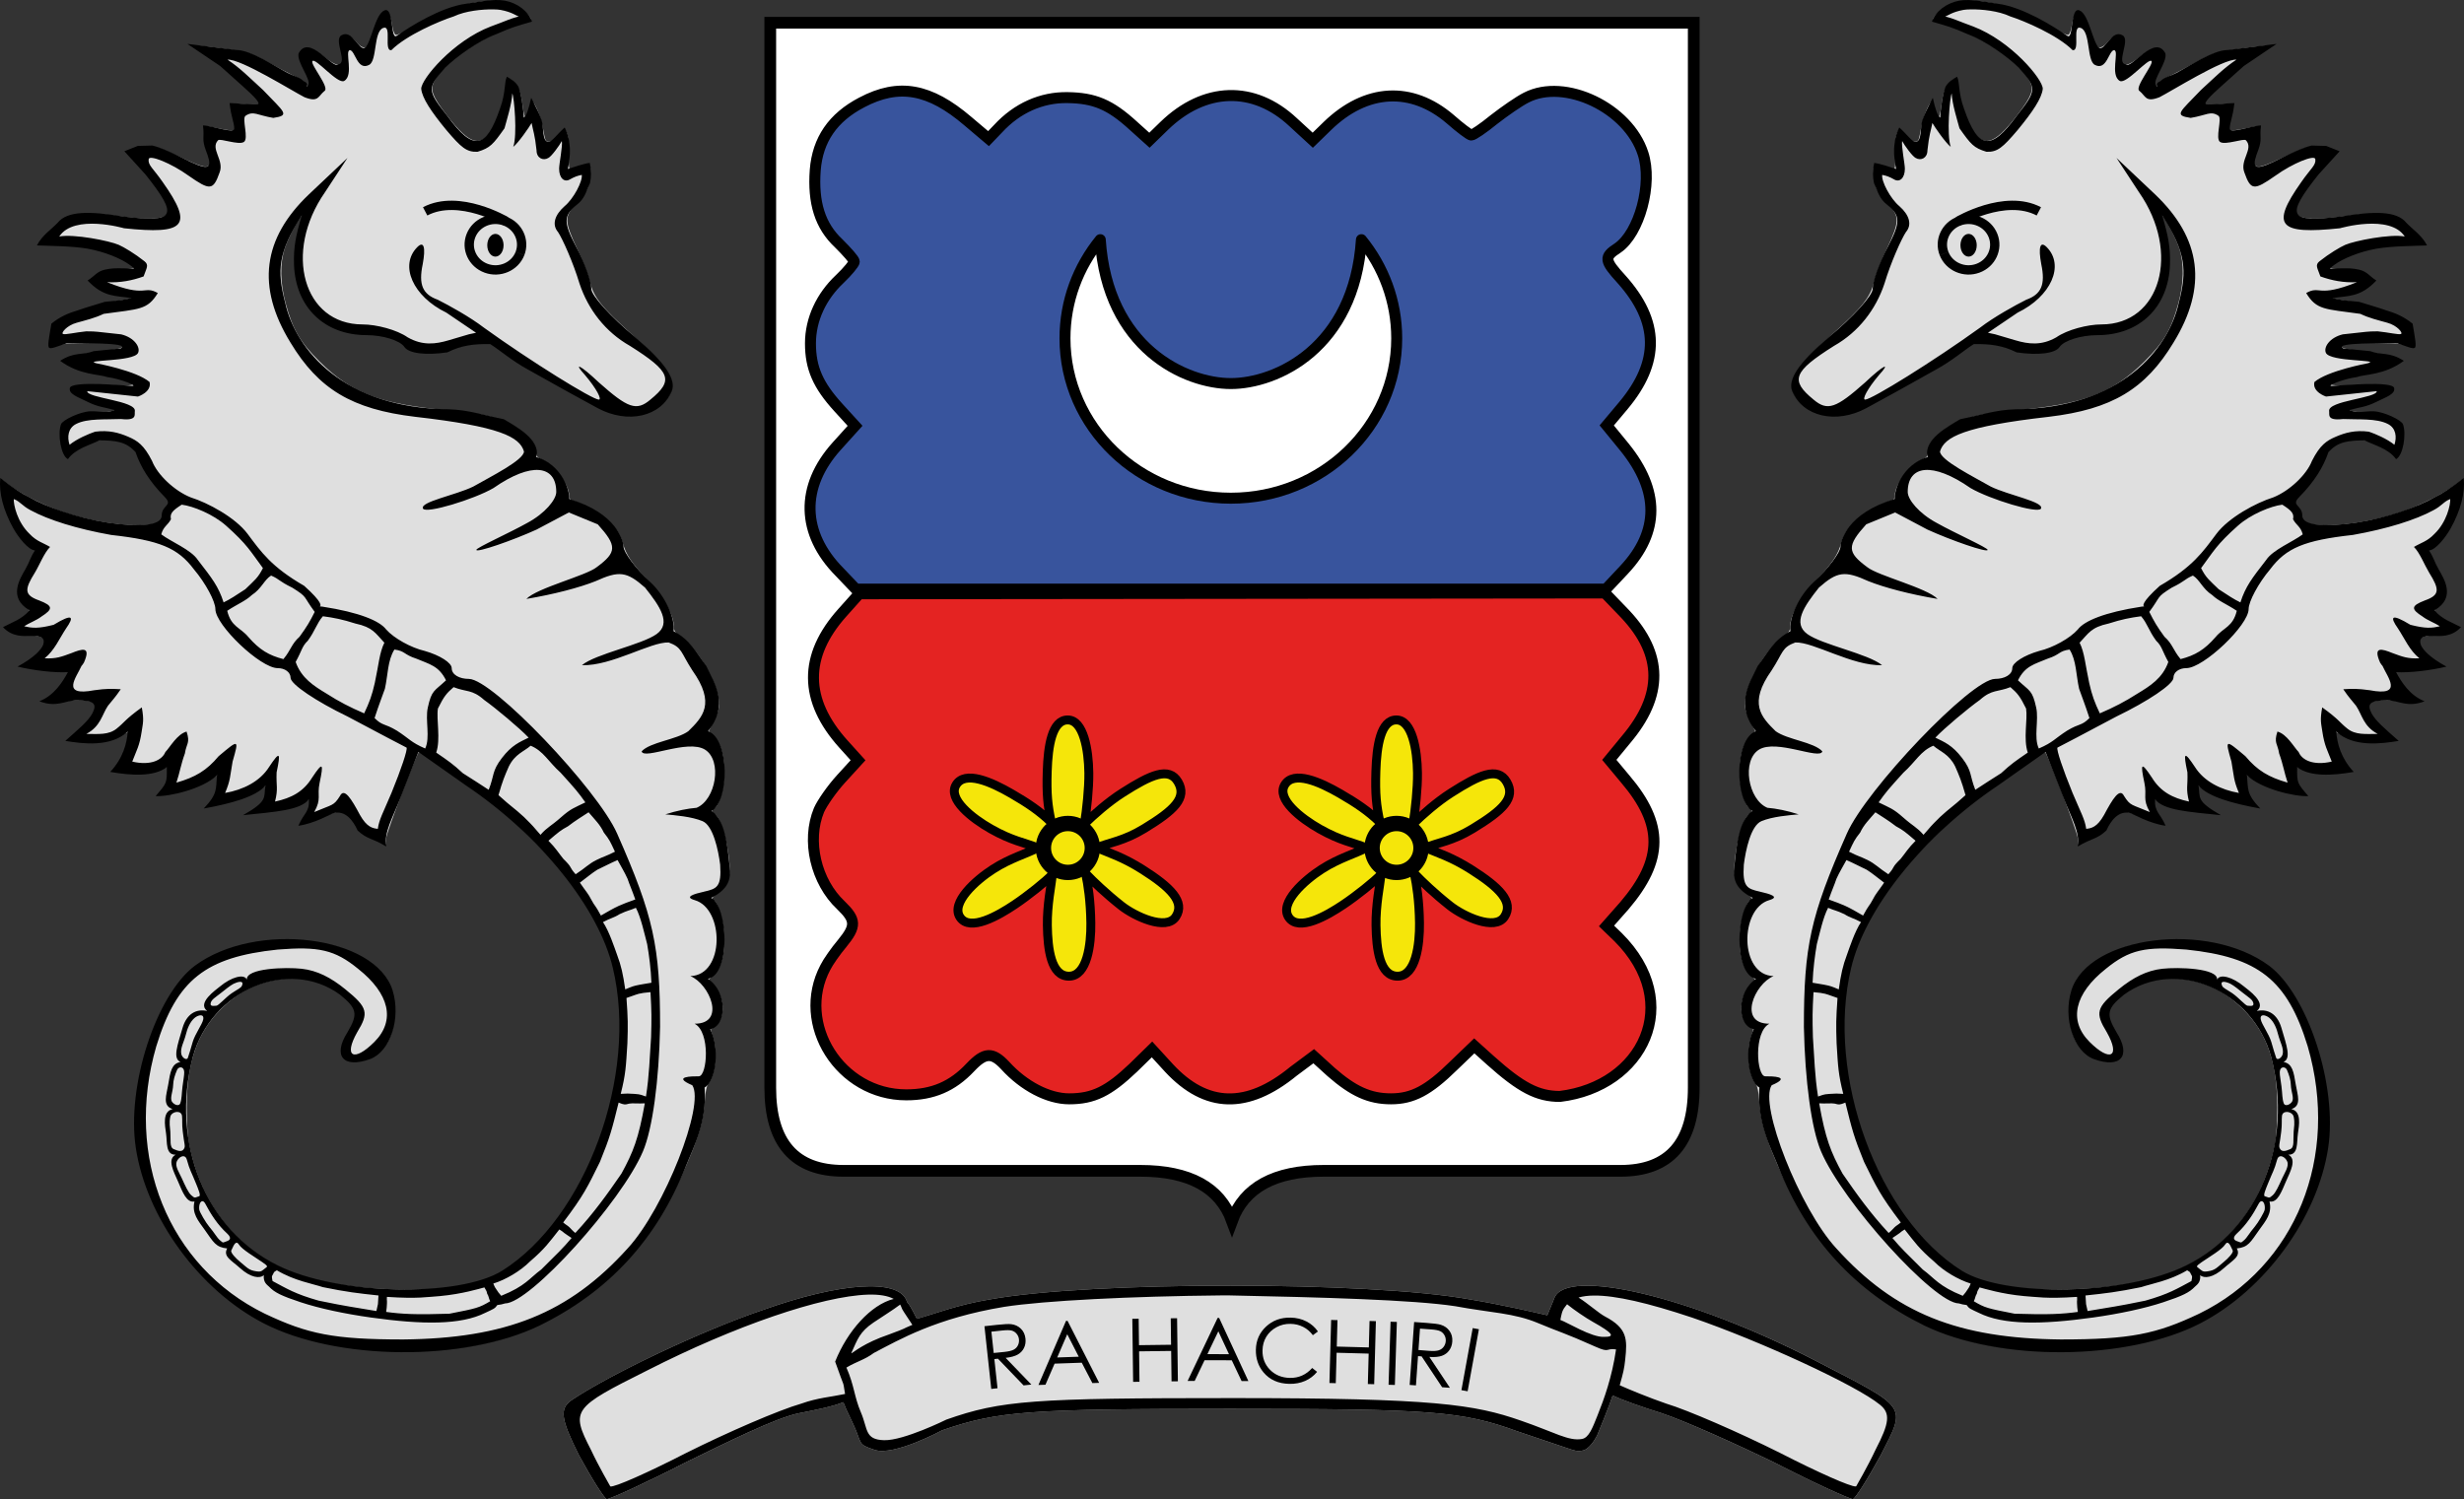
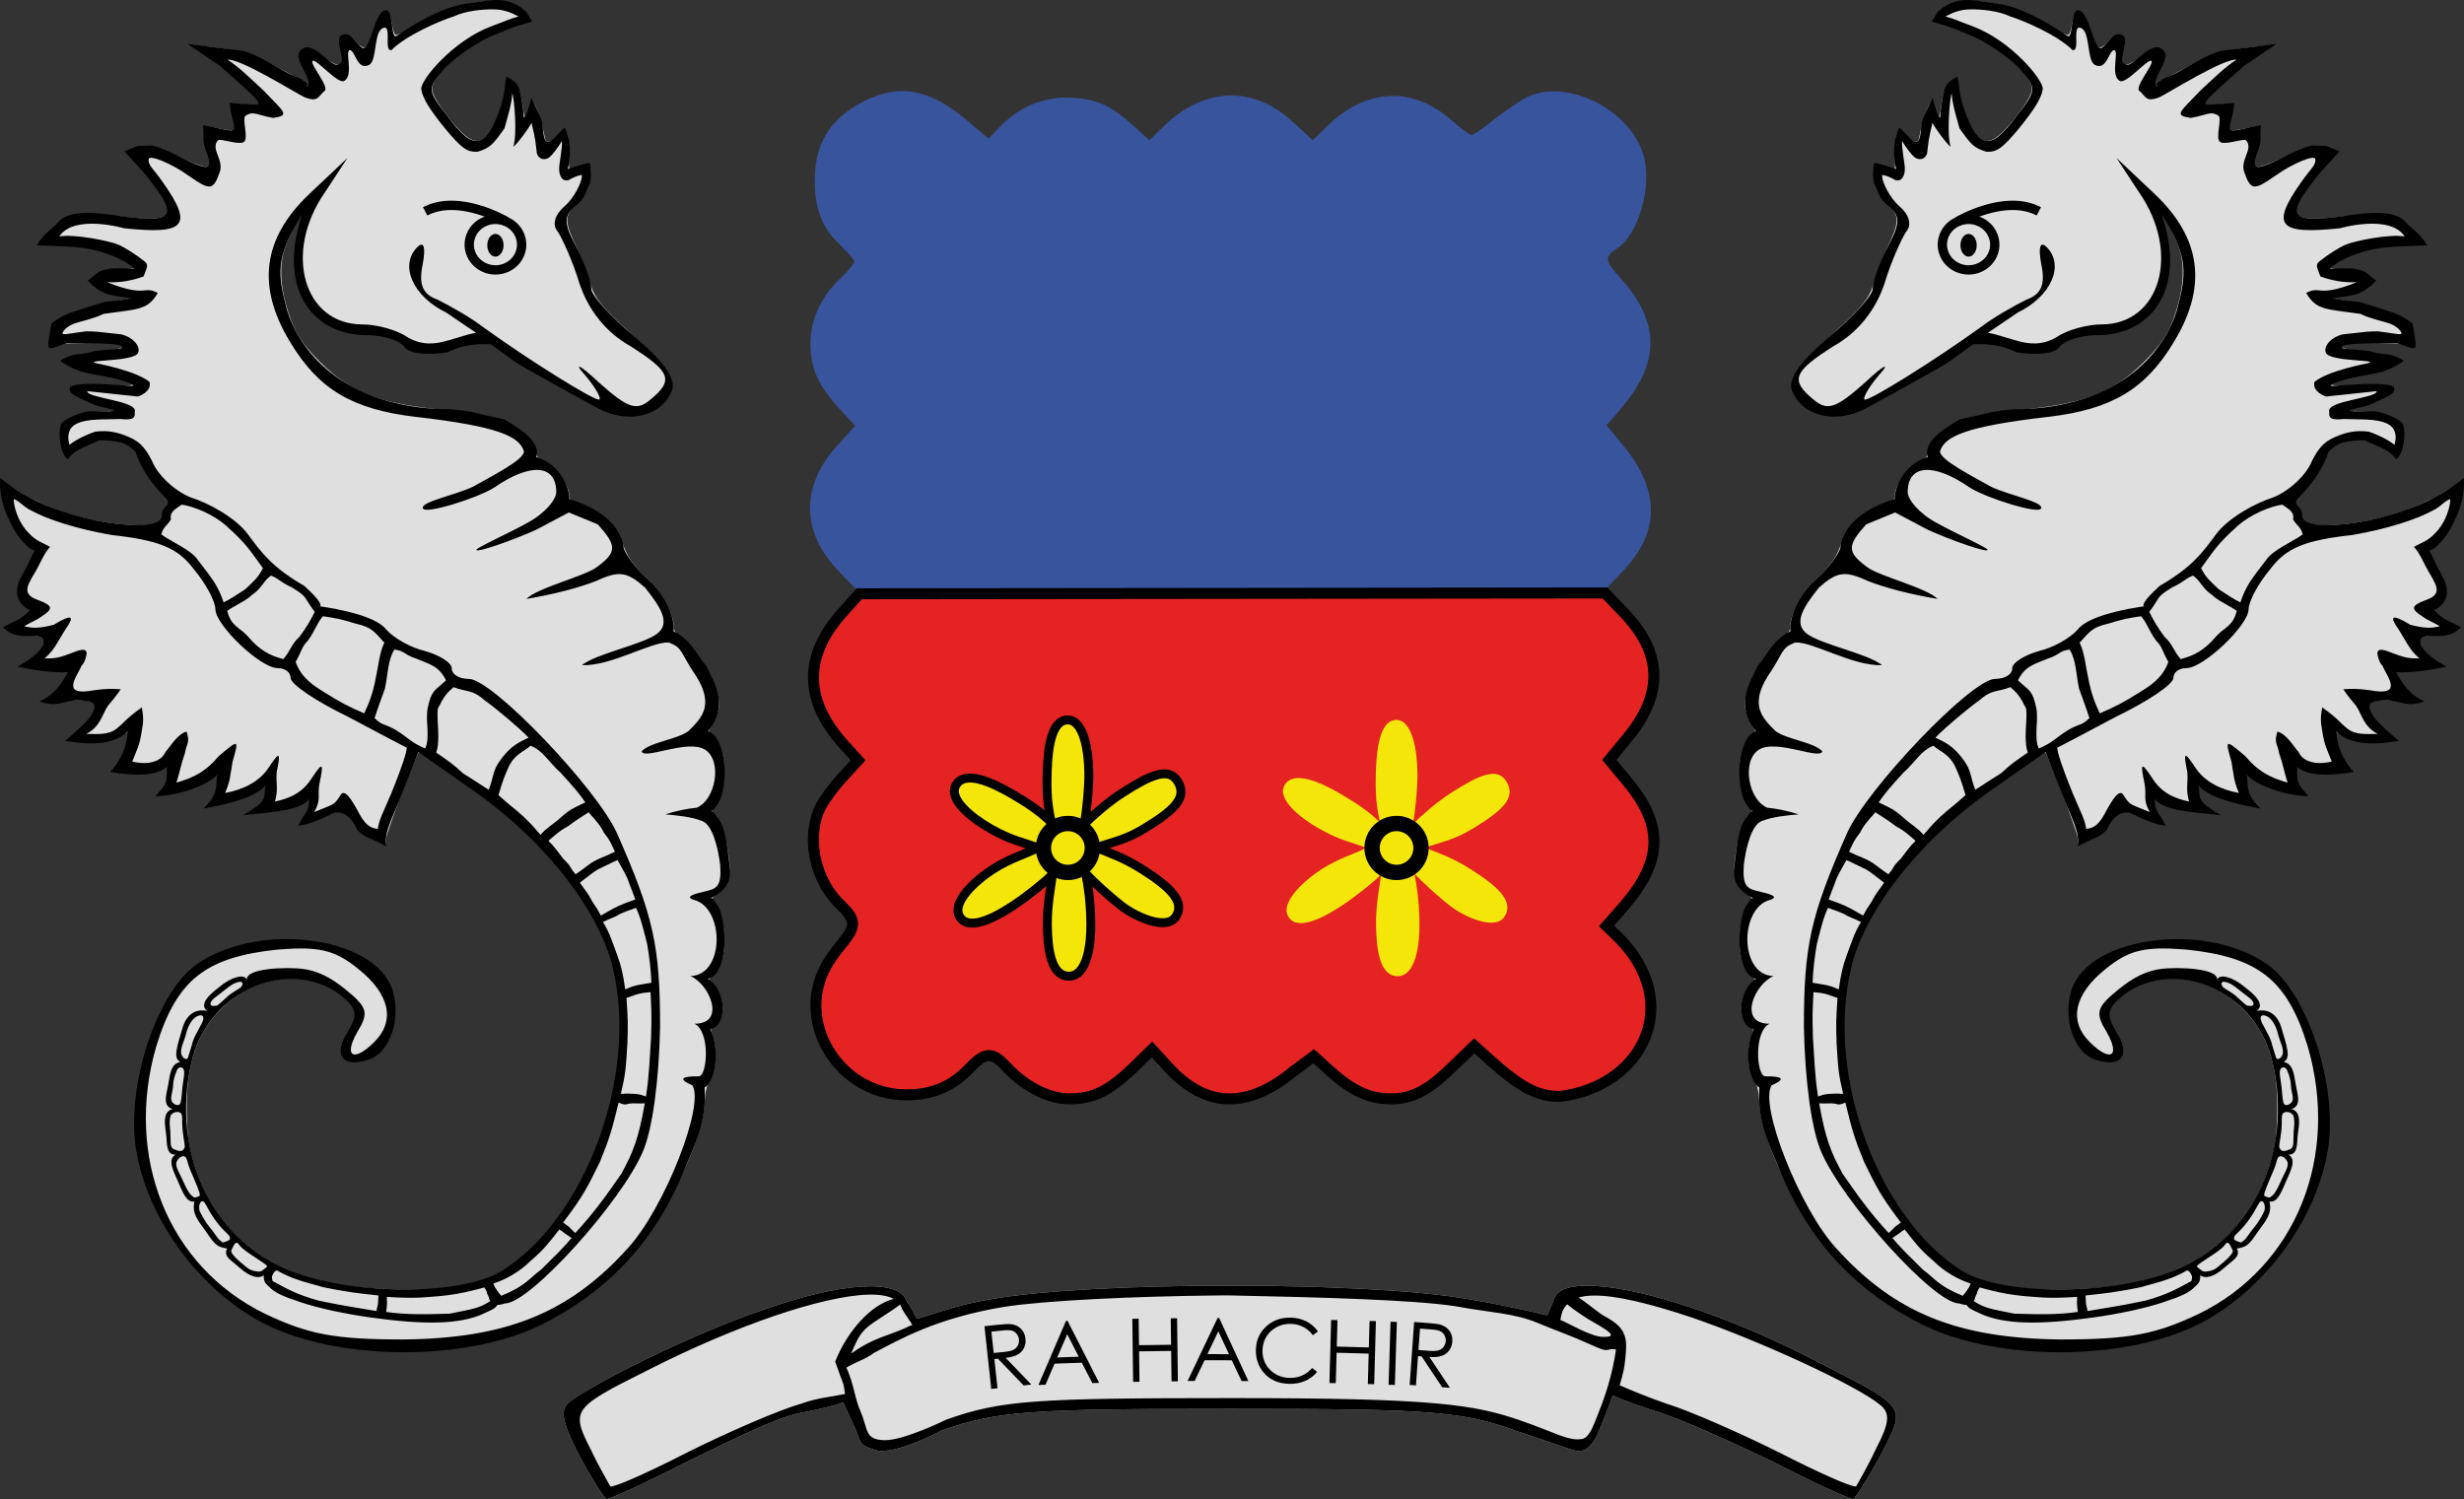
<svg xmlns="http://www.w3.org/2000/svg" id="svg8409" width="448.972" height="273.175" version="1.1">
  <rect width="100%" height="100%" fill="#333333" stroke="none" />
  <g id="SEAHORSE" transform="translate(-150.514 -106.116)">
    <path id="Relleno-de-color" d="m225.712 111.032c-1.462 0.89-2.83 1.526-3.084 1.431s-0.54-0.859-0.668-1.781c-0.127-0.858-0.413-1.844-0.636-2.13-0.635-0.89-1.24-0.159-2.416 2.83-0.54 1.431-1.145 2.798-1.304 2.989-0.572 0.699-1.335 0.445-2.257-0.7-0.922-1.176-2.321-1.526-2.639-0.668-0.095 0.255-0.032 1.272 0.159 2.29 0.572 2.988-0.35 3.434-2.957 1.43-2.257-1.748-3.116-2.098-3.974-1.653-0.891 0.477-0.859 1.145 0.286 3.784 0.985 2.289 1.049 3.942 0.095 2.607-0.254-0.35-1.431-1.145-2.639-1.717-1.208-0.604-3.084-1.59-4.197-2.226-1.113-0.604-2.639-1.335-3.402-1.621-1.399-0.477-8.966-1.59-9.602-1.367-0.191 0.063 0.858 0.922 2.289 1.939 3.148 2.162 9.189 7.695 9.189 8.394 0 0.413-0.35 0.477-2.544 0.286-2.893-0.254-2.829-0.35-2.194 2.671 0.223 1.049 0.255 1.749 0.064 1.94-0.191 0.19-1.176 0.127-2.671-0.191-1.303-0.255-2.448-0.477-2.575-0.477-0.477 0-0.255 2.512 0.413 4.642 0.636 2.003 0.636 2.194 0.127 2.544-0.636 0.477-1.367 0.254-6.2-1.972-2.861-1.335-3.593-1.558-5.151-1.494-0.985 0.032-2.162 0.254-2.639 0.509l-0.89 0.445s2.067 2.225 2.067 2.225c2.448 2.671 4.928 6.232 5.31 7.663 0.699 2.385-1.654 2.798-9.571 1.781-4.324-0.573-7.249-0.477-8.68 0.286-1.113 0.572-4.928 4.133-4.928 4.61 0 0.159 1.844 0.382 4.101 0.477 4.738 0.191 8.172 1.017 11.002 2.575 2.67 1.463 2.607 1.781-0.287 1.781-2.416 0-3.815 0.382-5.087 1.399-0.604 0.477-0.604 0.509 0 1.176 0.922 1.018 2.703 1.813 4.897 2.162 1.113 0.191 2.066 0.382 2.13 0.477 0.064 0.064-0.922 0.287-2.194 0.477-3.307 0.541-7.949 1.908-10.206 3.053-2.035 1.017-2.131 1.144-2.544 4.101l-0.191 1.209 1.018-0.223c1.59-0.35 9.793-0.541 11.128-0.254 2.035 0.445 1.463 0.89-1.685 1.271-3.943 0.477-6.168 0.922-7.217 1.463l-0.827 0.445 1.717 0.827c0.954 0.477 3.148 1.144 4.896 1.494 7.44 1.526 8.362 2.385 2.131 2.067-5.119-0.254-7.154-0.064-6.995 0.731 0.159 0.89 3.306 2.417 6.581 3.243 2.003 0.509 1.24 0.891-2.035 1.018-2.957 0.095-5.182 0.858-6.104 2.098-0.732 0.922-0.287 5.119 0.572 5.66 0.191 0.095 0.572-0.032 0.858-0.286 0.287-0.287 1.59-0.986 2.894-1.622 2.448-1.176 2.48-1.176 5.977-0.636 1.495 0.223 2.798 1.463 3.911 3.752 0.541 1.081 1.653 2.798 2.48 3.815 0.827 1.018 1.781 2.194 2.099 2.608 0.604 0.731 0.604 0.763-0.064 2.098-0.35 0.763-0.731 1.622-0.827 1.908-0.572 1.971-10.301 1.304-17.964-1.24-3.052-1.018-7.567-3.243-9.602-4.738l-1.558-1.144v1.24c0 3.052 2.385 8.235 4.769 10.365l1.526 1.367s-1.558 2.989-1.558 2.989c-1.939 3.72-2.066 5.151-0.572 6.645 0.541 0.573 0.922 1.208 0.795 1.463-0.095 0.254-0.922 0.89-1.844 1.399-2.862 1.621-2.735 1.462-1.558 2.066 0.572 0.318 2.13 0.636 3.402 0.732 1.399 0.127 2.512 0.35 2.703 0.604 0.794 0.954-0.859 3.052-3.721 4.769-0.476 0.286-0.127 0.414 1.94 0.731 1.399 0.191 3.434 0.382 4.515 0.414 1.971 0.063 1.971 0.063 1.971 0.063l-0.667 1.209c-0.795 1.43-2.29 2.988-3.53 3.751l-0.89 0.573 0.986 0.127c0.54 0.095 1.653 0.032 2.48-0.095 2.384-0.382 5.278-0.318 5.914 0.127 0.985 0.731 0.159 2.384-2.321 4.769l-2.163 2.099 1.399 0.222c2.639 0.382 5.978-0.032 7.759-0.954 0.922-0.445 1.716-0.795 1.78-0.731 0.445 0.477-1.272 5.087-2.385 6.359-0.254 0.286-0.381 0.636-0.254 0.795 0.127 0.127 1.844 0.222 3.784 0.222 2.766 0 3.815-0.127 4.642-0.572 0.604-0.286 1.144-0.54 1.208-0.54 0.032 0 0.095 0.667 0.095 1.494 0 1.081-0.222 1.749-0.826 2.544l-0.795 1.049h0.89c2.067-0.032 6.963-1.622 8.712-2.893 1.145-0.795 1.24-0.764 1.24 0.413-0.032 1.335-0.731 3.275-1.463 4.101-0.667 0.764-0.508 0.764 2.608-0.031 2.798-0.7 5.278-1.685 6.55-2.576 1.176-0.858 1.303-0.763 1.049 0.573-0.286 1.589-0.891 2.511-2.099 3.147-0.54 0.255-0.922 0.573-0.826 0.636 0.254 0.286 6.963-0.763 8.489-1.303 0.763-0.255 1.653-0.732 1.971-1.018 0.541-0.477 0.573-0.477 0.573 0.286 0 0.445-0.35 1.463-0.795 2.29-0.445 0.826-0.795 1.558-0.795 1.653 0 0.254 1.749-0.286 3.783-1.177 1.113-0.508 2.417-0.922 2.894-0.922 1.081 0 2.353 0.986 3.338 2.544 0.541 0.859 1.368 1.494 2.957 2.289l2.226 1.113 0.127-1.303c0.159-1.177 5.405-14.976 5.914-15.517 0.223-0.222 6.614 4.166 12.782 8.744 3.72 2.766 12.273 11.256 14.785 14.69 6.899 9.411 9.157 15.897 9.188 26.39 0 5.786-0.381 8.871-1.716 14.435-2.926 11.891-9.73 23.21-17.456 28.933-5.087 3.784-11.097 5.056-22.289 4.706-13.544-0.413-22.002-3.243-28.266-9.379-4.642-4.579-7.694-10.556-8.966-17.551-0.191-1.145-0.35-3.943-0.35-6.201 0-7.758 1.749-13.131 5.564-17.233 3.307-3.529 6.836-5.468 11.351-6.168 4.293-0.668 9.189 0.763 12.21 3.529 2.098 1.94 2.194 2.862 0.54 6.169-1.462 2.957-1.589 3.72-0.667 4.642 0.858 0.858 2.639 0.826 4.674-0.159 2.957-1.367 4.419-4.706 4.165-9.348-0.255-4.165-2.194-6.868-6.582-9.093-4.26-2.131-6.423-2.544-13.068-2.512-5.5 0-6.073 0.063-8.743 0.89-5.342 1.622-8.585 3.784-11.097 7.281-5.723 8.076-8.871 21.939-7.027 30.905 1.431 6.836 5.246 14.244 10.556 20.349 8.967 10.365 20.858 15.103 37.932 15.103 12.655 0 21.621-2.417 30.524-8.203 9.92-6.423 16.342-14.753 21.779-28.203 1.463-3.688 2.035-5.977 2.29-9.157 0.095-1.558 0.349-2.83 0.635-3.147 1.272-1.463 1.717-5.628 0.923-8.331l-0.477-1.526 0.985-0.858c1.749-1.558 1.558-4.929-0.413-7.186l-0.922-1.049 1.049-1.05c1.367-1.399 1.971-4.038 1.717-7.535-0.159-2.417-1.24-5.787-1.844-5.787-0.636 0-0.223-0.858 0.699-1.399 1.431-0.858 2.194-2.289 2.194-4.197 0-3.847-1.589-9.761-2.766-10.206-0.477-0.191-0.572-1.049-0.127-1.049 0.731 0 1.717-2.989 1.876-5.692 0.191-3.402-0.477-6.009-1.876-7.408-0.922-0.954-0.922-0.954-0.922-0.954l0.986-2.035c0.858-1.749 0.985-2.257 0.826-3.72-0.35-3.37-4.07-9.602-6.868-11.446-1.017-0.668-1.303-1.05-1.303-1.781 0-2.13-1.749-5.278-4.674-8.426-3.052-3.243-4.038-4.705-4.674-6.995-0.445-1.462-0.922-2.225-2.257-3.561-1.558-1.558-4.865-3.529-6.836-4.038-0.414-0.095-0.636-0.413-0.636-0.922-0.032-2.035-2.544-5.437-4.77-6.454-1.112-0.509-1.271-0.7-1.271-1.622 0-1.303-1.082-2.607-3.625-4.356-2.417-1.621-6.232-2.607-12.114-3.116-12.369-1.017-17.869-3.084-23.688-8.87-3.529-3.498-4.896-5.851-6.168-10.493-1.049-3.847-1.113-7.44-0.159-10.238 0.668-1.971 2.798-5.978 3.18-5.978 0.127 0-0.064 1.05-0.414 2.29-0.826 3.02-0.922 7.98-0.159 10.397 1.05 3.37 3.116 5.882 6.01 7.376 1.971 1.018 2.925 1.24 6.295 1.558 3.498 0.318 5.85 1.018 6.995 2.067 1.717 1.59 5.564 1.781 9.252 0.509 0.954-0.35 2.735-0.732 3.975-0.827l2.289-0.223 2.957 2.067c3.052 2.099 16.248 9.539 18.569 10.461 4.228 1.685 8.998 0.509 11.001-2.703 1.621-2.575 0.159-4.992-6.741-11.224-5.596-5.023-6.931-6.74-7.663-9.665-0.317-1.24-1.335-3.943-2.321-5.978-2.321-4.992-2.352-5.85-0.159-8.139 0.859-0.923 1.813-2.194 2.067-2.862 0.509-1.176 0.731-3.847 0.382-4.229-0.191-0.159-2.321 0.286-3.434 0.7-0.35 0.127-0.414-0.35-0.318-2.544 0.063-1.717-0.064-3.084-0.286-3.688-0.414-0.954-0.414-0.954-0.414-0.954l-1.144 1.113c-1.177 1.144-2.035 1.431-2.417 0.826-0.095-0.159-0.318-1.081-0.477-2.034-0.318-2.004-1.589-5.12-1.907-4.738-0.128 0.127-0.414 0.795-0.636 1.431-0.191 0.668-0.477 1.208-0.636 1.208-0.127 0-0.35-0.763-0.477-1.685-0.35-2.734-0.731-3.879-1.59-4.674-0.699-0.668-0.89-0.7-1.113-0.318-0.159 0.254-0.318 0.827-0.318 1.272 0 1.399-0.89 4.229-2.066 6.613-2.29 4.579-4.452 4.134-8.903-1.748-2.544-3.371-2.925-4.42-2.226-5.946 1.685-3.561 8.744-8.362 15.389-10.429 1.24-0.382 2.258-0.795 2.258-0.922 0-0.604-1.59-2.035-2.989-2.703-1.59-0.731-3.434-0.89-6.073-0.54-4.515 0.636-7.917 1.876-12.464 4.61z" fill="#dfdfdf" />
    <path id="path849" d="m240.77 106.117c-1.791 0.028-3.7 0.453-5.398 0.688-4.53 0.627-10.038 4.085-12.582 5.846-1.175 0.832-0.464-5.323-2.207-4.648-1.743 0.674-2.458 6.044-3.561 6.785s-2.271-3.449-4.32-2.229c-1.436 0.855 1.261 5.071-0.549 5.266-0.947 1.095-5.293-5.679-7.234-1.979-0.368 1.622 2.339 4.725 1.754 5.775-0.18 0.227-0.191 0.272-0.246 0.365 0.124-0.292 0.18-0.793-0.582-1.076-0.691-0.725-1.782-0.911-2.932-1.51-2.299-1.199-6.635-4.176-9.375-4.176l-8.879-1.113 5.984 4.037 4.236 3.797c1.646 1.475 3.262 3.032 2.586 3.178s-3.747-0.223-5.117-0.223c0.303 2.701 0.846 3.488 0.846 4.662 0 0.979-4.129-0.588-5.695-0.588 0.304 2.383-0.263 2.37 0.52 4.523 0.979 2.544 1.148 3.835-1.984 2.465-1.957-0.783-5.196-2.742-7.74-3.33l-2.672 0.072-2.447 0.971 3.857 4.244c6.067 7.634 5.48 8.809-4.111 7.635-6.067-0.979-10.115-1.028-11.877 1.125-1.076 1.174-2.848 2.276-3.801 4.158 2.075 0.084 6.382 0.098 9.221 0.588 3.229 0.587 6.104 1.818 7.611 2.904 1.506 1.086 0.849 0.676-1.402 0.676-1.175 0-1.678-0.048-3.107 0.258-1.43 0.343-1.899 1.248-3.088 1.963 2.942 3.098 5.044 2.736 8.002 3.207-2.522 0.55-3.097 0.47-4.869 0.682-1.849 0.589-3.278 0.966-4.898 1.541-1.7 0.495-3.297 1.174-4.838 2.439-0.437 2.661-0.783 4.227-0.352 4.426 0.431 0.2 1.719-0.411 3.121-0.834 2.071-0.022 11.867-0.198 9.848 0.924l-4.885 0.486c-2.143 0.79-3.52 0.085-6.133 1.764 3.541 2.628 7.041 2.408 8.611 2.971 2.394 0.303 5.642 1.651 4.516 1.602-1.37-0.049-11.079-0.99-11.363 0.389-0.23 1.114 1.473 1.635 3.229 2.51 1.974 0.984 3.009 0.952 4.904 1.498-1.61 0.682-2.58 0.163-4.408 0.227s-5.069 1.586-5.344 2.381c-0.639 1.85 0.011 5.736 1.273 6.34 1.341-1.938 4.246-2.631 5.736-3.428 2.808 0.029 4.926 0.178 6.604 2.209 0.897 2.592 2.448 5.225 5.33 8.154 1.539 1.565-0.588 1.402-0.588 3.359s-4.618 2.061-9.936 1.256c-5.317-0.804-11.337-2.914-14.141-4.59-1.652-0.821-2.679-1.479-5.332-3.525-0.269 2.72 0.537 5.882 2.396 9.209 0.881 1.566 2.685 3.903 3.92 3.992-0.899 1.382-0.964 2.087-1.738 3.418-0.935 1.665-3.266 5.173 0.746 7.486-1.286 1.615-3.422 2.307-4.828 3.072 1.692 1.877 3.956 1.604 4.641 1.604 1.566 0 3.251-0.108 2.664 1.654-0.392 0.881-1.533 2.221-4.656 3.934 2.982 0.721 6.808 1.152 9.18 1.014-1.027 1.877-2.512 4.242-5.199 5.305 3.177 1.217 4.667-0.164 6.82-0.164 3.132 0 3.759 0.588 2.828 2.387-0.798 1.431-2.357 2.715-4.928 4.996 3.282 0.545 8.305 1.159 11.373-1.693-0.133 2.093-0.847 4.848-3.18 7.344 3.784 0.67 8.015 0.924 10.305-0.873 0.04 2.936 5e-3 2.904-2.035 5.277 2.329 0.15 8.61-1.268 11.188-3.805-0.257 2.494 0.191 3.335-2.43 6.074 5.084-0.914 9.48-2.155 11.242-4.148-0.343 2.215 0.533 2.729-4.07 5.363 5.883-0.622 10.421-0.872 12.004-2.891 0.12 2.371-0.91 2.438-1.928 4.816 2.954-0.402 5.919-2.149 6.408-2.295 2.153-0.588 3.598 1.387 4.381 3.148 1.754 1.653 2.672 1.372 5.215 2.924-0.396-2.659 1.072-4.997 2.736-9.205l3.131-8.023 8.611 6.066c13.701 9.199 24.272 22.508 26.816 33.273 4.697 19.573-4.893 45.605-20.16 55.195-7.829 4.893-29.947 4.501-40.908-0.979-13.114-6.459-19.572-22.313-15.461-37.971 3.327-12.135 17.419-18.203 26.814-11.354 3.132 2.545 3.327 3.525 1.369 6.852-2.74 4.306-0.782 6.655 4.111 4.893 3.719-1.37 5.675-7.437 4.109-12.525-3.132-9.983-24.857-12.723-36.014-4.502-7.046 5.284-12.527 21.921-10.766 33.273 1.958 12.723 11.549 25.836 23.293 31.904 13.309 6.85 36.6 7.046 50.301 0.391 6.263-3.082 11.585-6.973 16.01-11.781 4.426-4.808 7.956-10.531 10.635-17.283 1.339-3.376 3.871-7.909 3.387-14.299 2.212-1.221 2.755-7.446 1.021-10.613 3.096-0.639 3.183-6.843-0.408-9.189 1.054-0.209 1.808-1.137 2.301-2.439 0.493-1.301 0.723-2.973 0.725-4.668 3e-3 -1.695-0.223-3.413-0.641-4.803-0.418-1.391-1.027-2.455-1.795-2.842 2.881-1.436 3.467-3.06 3.445-4.875-0.504-5.394-1.011-9.356-3.373-10.979 3.21-1.65 3.387-13.038-0.635-14.529 3.841-4.749 1.238-8.7-0.326-11.875-1.845-2.487-2.934-4.774-5.967-6.34 0.337-2.269-1.478-6.383-4.219-8.928-2.74-2.544-4.893-5.48-4.893-6.459 0-0.978-1.155-6.092-9.875-8.701-0.051-3.021-2.488-6.703-6.039-7.65 0.948-3.112-3.723-5.595-5.912-6.891-3.424-0.686-6.457-1.713-10.078-1.811-19.182-0.195-27.869-10.955-29.738-19.359-1.552-6.021-1.298-9.166 3.023-15.99-1.094 3.71-1.539 5.791-1.422 9.086 0.307 7.581 5.432 12.758 13.262 12.758 2.935 0 6.067 0.98 6.85 2.154s3.915 1.566 7.83 0.979c2.559-1.276 4.823-1.55 7.797-1.51 1.851 1.164 3.849 2.978 6.883 4.641 4.501 2.545 10.178 5.675 12.723 7.045 5.48 2.936 11.547 1.566 13.504-3.131 0.783-2.153-1.173-5.089-6.654-9.787-4.501-3.718-8.025-7.633-8.025-8.807 0-1.37-1.174-4.697-2.74-7.633-2.348-4.501-2.348-5.676 0-7.633 1.566-1.174 1.787-2.496 2.502-4.031 0.238-1.073 0.259-2.491-0.047-3.67-0.982 0.092-3.006 0.781-3.992 1.102 0.504-2.24 0.684-5.196-0.576-7.561-1.458 1.289-2.29 2.611-2.975 2.611-1.174 0-0.835-2.858-1.227-3.934-0.391-1.077-0.727-1.824-1.904-4.092-0.441 2.053-0.883 3.333-1.354 3.619 6e-3 -1.017-0.497-4.914-1.061-5.795-0.645-1.008-1.715-1.45-2.01-1.666-0.511 1-0.176 2.865-1.252 5.801-2.545 7.437-4.895 7.828-9.592 1.369-3.719-4.698-3.719-5.09-0.391-8.809 1.957-1.957 6.067-4.891 9.199-6.066 3.131-1.37 3.605-1.451 6.613-2.328-0.607-1.876-2.713-3.413-4.947-3.816-0.559-0.101-1.143-0.134-1.74-0.125zm-0.447 1.705c0.624 6e-3 1.116 0.046 1.395 0.098 2.125 0.396 2.839 1.076 3.326 1.186-1.787 0.477-2.184 0.776-5.098 1.834-6.876 2.621-12.682 9.589-12.682 11.35 0.159 1.697 1.836 4.191 4.576 7.518 2.74 3.23 3.696 4.04 5.678 3.967 2.339-0.709 2.844-1.349 4.922-4.279 0.315-1.194 1.362-4.496 1.42-6.354 0.336 0.645 0.954 7.578 0.172 9.738 0.919-0.702 2.947-3.627 3.348-4.357 0.243 1.336 0.607 2.166 0.9 5.004 0 1.37 1.176 1.956 2.154 1.369 0.588-0.293 1.989-2.229 2.451-3.078 0.184 0.819-0.494 4.155-0.494 5.035 1e-5 1.762 0.978 2.546 1.957 1.959 0.811-0.463 1.399-0.68 2.172-0.826 0.177 1.166-1.486 4.349-3.15 5.719-1.761 1.566-2.348 3.327-1.174 4.697 0.783 1.175 2.74 5.481 3.914 9.395 1.566 4.698 4.697 8.808 9.199 11.352 7.437 4.698 8.025 6.264 3.719 9.787-2.544 2.153-4.111 1.566-9.395-3.131-3.524-3.327-4.698-3.72-2.545-1.371 2.153 2.544 3.132 4.502 2.545 4.502-1.175 0-12.527-7.046-20.943-13.113-2.545-1.957-6.459-4.111-8.416-5.09-2.741-0.979-3.523-2.74-2.74-6.459 0.587-3.132 0.195-4.305-0.979-3.131-3.328 3.328-0.782 9.003 5.285 11.94l5.418 3.672-1.297 0.277-3.742 1.104c-2.3 0.677-4.686 1.013-7.426-0.553-1.957-1.37-5.677-2.348-8.221-2.348-10.765 0-14.483-13.113-6.85-24.074l4.109-6.264-7.047 6.656c-8.416 8.025-9.589 16.832-3.326 27.01 5.089 8.416 11.155 12.134 22.703 13.504 15.463 1.762 19.034 3.658 19.828 6.312 0 1.566-6.041 4.574-9.258 6.41-3.24 1.578-9.79 2.781-9.139 4.008 0.526 0.989 9.321-1.693 12.844-3.748 6.92-4.823 11.436-4.174 11.436 0.719 0 1.37-2.027 3.915-5.354 5.676-3.132 1.762-9.209 4.478-9.209 4.869 0 0.587 6.663-1.736 10.969-3.693l5.887-3.121 5.271 2.166c3.523 3.915 3.522 5.065-0.197 7.805-1.957 1.566-10.857 3.768-12.812 5.785 5.036-0.842 9.681-2.066 12.617-3.24 4.306-1.958 5.676-1.762 9.004 1.174 2.769 3.472 4.814 6.509 2.119 8.463s-11.139 3.612-13.623 5.678c5.422 0.173 12.508-4.274 15.812-4.141 2.493 0.92 2.15 1.745 4.303 5.072 4.306 6.067 1.892 8.525-0.725 11.098-2.139 1.555-6.954 1.973-8.508 3.674 0.419 1.618 8.391-2.302 11.559-0.307s1.98 9.12-1.543 10.588c-1.614 0.134-3.607 0.525-5.697 1.199 1.721 0.154 4.808 0.4 6.791 1.242 1.926 0.819 2.862 5.259 3.199 7.916 0.281 4.054-0.595 4.395-2.871 4.912-1.908 0.434-3.779 0.974-1.746 1.566 2.696 0.784 4.062 4.205 3.969 7.449s-1.645 6.309-4.781 6.383c3.503 1.431 6.583 8.702 0.766 8.68 2.915 1.474 2.33 9.584 0.764 9.584-1.174 0-4.997 5e-3 -1.176 1.631 2.348 3.523-5.087 22.444-11.742 29.686-10.765 11.939-22.314 16.441-40.908 16.637-12.722 0-17.419-0.98-25.248-4.699-17.615-8.612-25.642-28.574-19.77-48.734 3.719-12.135 9.003-16.245 22.117-17.615 7.438-0.587 10.374 4.4e-4 14.68 3.523 5.676 4.502 6.851 9.395 2.938 13.309-3.719 3.719-5.678 2.74-3.133-1.762 2.153-3.523 1.958-4.501-2.152-7.828-2.642-2.153-5.123-3.426-7.945-3.744-2.823-0.319-10.202-0.134-10.002 1.979-0.464-1.128-2.827-0.482-4.908 1.254-0.748 0.625-4.234 2.998-2.326 4.453-1.994-0.427-3.727 0.513-4.484 3.088-0.943 3.212-1.817 5.565-0.385 6.205-1.602 0.332-1.832 1.688-2.24 4.197-0.291 1.788-1.116 3.784 0.814 4.393-1.885 0.432-1.416 2.898-1.189 4.488 0.227 1.589-0.123 3.872 1.746 3.826-1.625 0.836-0.319 3.145 0.414 4.84 0.835 1.933 1.558 3.974 3.016 3.684-0.534 2.182 0.716 3.548 1.812 5.09 1.669 2.346 2.028 3.246 4.146 3.467-0.803 1.457 0.74 2.131 2.342 3.58 1.972 1.785 3.62 1.938 4.33 1.291-0.132 1.375 0.664 1.787 0.963 2.102 1.001 1.057 2.27 1.675 5.721 2.82 3.452 1.145 8.085 2.127 12.809 2.789 4.725 0.662 8.826 1.005 12.301 0.906 3.474-0.099 6.324-0.641 8.547-1.752 1.529-0.714 1.776-0.777 2.209-1.422 0.944-0.153 0.622-0.072 1.418-0.297 4.502 0 21.193-18.484 25.107-27.684 1.762-4.11 2.937-12.916 3.133-22.703 0-14.679-1.174-20.16-7.828-35.23-3.523-8.025-22.706-28.186-27.012-28.186-1.761 0-3.131-0.782-3.131-1.957 0-0.978-2.153-2.348-4.893-3.131-2.545-0.587-5.676-2.35-7.047-3.916-1.174-1.566-4.883-3.127-11.623-4.162-0.438-0.067-0.45-0.028-0.525-8e-3 0.339-0.091 0.596-0.737-2.791-3.785-5.977-3.453-7.828-6.143-10.309-9.463-2.239-2.996-7.243-5.678-10.375-6.656-2.936-1.175-6.066-4.109-7.045-6.654-1.474-2.899-2.653-3.675-4.348-4.4-1.694-0.726-3.508-1.24-6.016-0.916-1.174 0.392-3.314 1.295-4.658 2.391-0.467-1.41-0.288-3.056 1.197-3.797 2.044-1.057 5.423-0.776 8.176-0.902 3.023 0.345 2.419-0.818 2.52-1.434 0.313-1.901-8.773-2.378-8.674-3.643l9.244 0.984s2.544-0.813 2.117-2.646c-2.413-2.071-9.701-3.414-9.701-3.414-2.624-0.686 6.814-0.233 7.602-1.893 0.475-0.981-0.623-2.782-3.074-3.381-5.243-0.539-4.032-0.519-6.371-0.549-1.995 0.197-3.772 0.646-4.219 0.486s0.673-1.564 2.484-2.053c1.761-0.49 3.31-0.853 4.912-1.619 6.471-0.905 7.975-0.675 9.867-3.795-2.634-1.469-1.983 0.948-9.248-1.977 2.402 0.134 4.622-0.313 6.658-1.047 0.526-1.528 1.029-2.071 0.16-2.762-1.739-1.383-3.756-2.59-4.686-2.994-1.717-0.744-8.156-2.024-10.844-1.52 2.722-4.153 11.805-1.504 11.805-1.504 11.157 1.174 12.723-0.392 7.047-8.416-1.762-2.545-2.715-3.065-2.557-4.184 0.12-0.852 4.122 0.757 7.254 3.008 3.914 2.74 4.502 2.741 5.676-0.586 0.881-2.251-1.773-4.315-0.281-5.857 0.374-0.385 3.712 0.916 4.684 0.324 0.973-0.593-0.401-4.298 0.316-4.783 1.436-0.971 2.155-0.092 5.064 0.385 3.132-0.477 2.025-0.99-1.889-5.1-2.449-2.236-4.203-4.035-6.461-5.516 2.433-0.169 11.878 5.759 14.016 6.838 2.61 1.033 2.495-0.212 3.674-1.141 0.955-0.621-2.586-4.803-2.225-5.414 0.489-0.783 4.61 4.275 5.799 3.594 1.818-1.04 0.05-5.505 1.029-5.602 0.979 0 1.331 3.845 3.527 2.674 1.464-0.781 0.78-5.989 2.514-6.711 1.735-0.721 0.049 4.278 1.535 4.027 2.74-2.74 8.751-5.306 11.352-6.141 2.182-1.035 5.26-1.304 7.133-1.285zm-87.307 89.231c1.24 0.481 1.463 1.195 3.078 2.041 3.228 1.761 8.452 3.402 14.678 4.502 8.808 0.979 12.137 2.349 15.072 6.264 2.153 2.544 3.914 5.87 3.914 7.24 0 2.936 8.221 10.766 11.352 10.766 1.37 0 2.35 0.783 2.35 1.762 0 1.174 4.697 4.307 10.373 7.047 5.481 2.936 10.375 5.48 10.766 5.676 0.196 0.392-0.978 3.915-2.74 8.221-1.566 3.719-2.269 4.863-2.502 6.58-0.948-0.109-1.982-0.282-3.254-2.533-1.566-2.936-2.856-5.027-3.639-3.461-1.174 1.859-1.317 1.494-4.697 2.936 1.387-2.451 0.488-2.934 0.977-5.283 0.783-3.719 0.589-3.915-1.369-0.979-1.565 2.544-3.759 3.715-6.75 4.348 0.616-2.42 0.181-2.824 0.291-5.326 0.783-3.719 0.589-3.916-1.369-0.98-1.663 2.643-4.723 4.166-8.018 4.74 0.995-2.365 0.879-2.977 1.363-5.717 1.174-4.111 1.174-4.112-2.545-0.98-2.166 2.605-4.268 3.84-7.689 4.814 0.629-1.886 0.812-3.317 1.547-5.326 0.258-1.787 1.007-1.869 0.305-3.979-1.728 0.474-2.986 2.814-3.867 3.734-0.589 1.455-2.662 2.518-6.033 1.736 0.808-2.123 1.326-2.83 1.723-5.516 0.23-1.551 0.441-2.02 0.018-4.361-3.106 2.236-3.123 2.712-4.596 3.881s-3.291 0.966-5.516 0.953c2.621-1.376 2.842-3.503 3.949-5.135 0.986-1.254 1.18-1.324 2.326-3.006-1.635-0.094-2.636-0.132-4.84 0.184-6.193 1.179-3.228-2.365-2.309-4.439 0.114-0.116 0.251-0.289 0.438-0.6 1.345-3.039-0.313-2.513-2.27-1.73-1.86 0.685-2.809 1.058-4.887 0.947 1.815-1.461 2.66-3.566 3.908-5.449 1.523-2.159 1.253-2.787-2.27-0.654-2.776 0.71-3.915 0.617-5.369 0.256 0.928-0.599 2.256-1.069 3.137-1.754 2.153-1.371 2.151-1.958-0.393-2.936-2.74-0.979-2.738-1.959-0.781-5.09 0.881-1.468 1.665-3.556 2.754-4.664-1.158-0.715-2.462-1.011-3.734-2.381-2.251-2.153-2.93-5.321-2.881-6.348zm30.605 1.025c2.098 0.26 5.742 1.754 8.051 3.799 3.935 3.484 4.533 4.784 6.75 7.766-0.905 1.791-1.494 2.177-3.209 3.846-1.742 1.141-2.774 1.835-3.957 2.4-0.945-2.929-2.094-4.378-4.703-7.744-1.221-1.861-4.827-3.278-6.656-4.656 0.395-1.457 1.118-1.572 1.768-2.748-0.221-1.05 0.257-1.571 1.957-2.662zm16.289 12.92c1.648 0.71 1.22 0.913 3.895 2.225 2.876 1.818 1.836 1.414 4.053 4.395-0.904 1.792-1.381 2.627-2.76 4.521-1.517 1.366-1.537 2.395-2.945 4.084-2.63-0.682-4.341-1.68-6.389-4.035-1.445-1.749-3.142-1.819-3.848-4.77 1.855-1.233 3.366-1.796 4.465-2.859 1.801-1.163 2.279-2.808 3.529-3.561zm9.438 7.414c1.985 0.261 3.578 0.575 5.916 1.326 3.213 0.694 3.633 1.75 5.289 3.496-0.905 1.792-1.043 4.088-1.748 7.33-0.506 2.265-0.977 3.519-1.936 5.545-2.63-1.132-4.565-2.132-6.838-3.588-2.343-1.412-4.602-2.828-5.645-5.779 1.181-2.131 1.118-2.808 2.217-3.871 1.352-1.837 1.606-3.144 2.744-4.459zm13.031 6.066c1.984 0.26 1.668 0.913 4.006 1.664 2.426 1.031 4.081 1.3 5.4 3.945-2.14 2.016-2.615 1.729-3.32 4.971-0.506 2.264 0.483 5.427-0.475 7.453-2.63-1.131-2.879-1.792-5.152-3.248-2.343-1.413-2.581-0.809-4.074-2.299 0.845-2.581 1.343-3.817 1.881-5.33 0.565-2.51 0.483-5.167 1.734-7.156zm10.783 6.852c2.322 0.934 3.353 0.352 5.578 2.338 2.089 1.481 6.442 5.119 8.098 6.865-1.579 0.78-3.052 1.32-4.893 3.736-1.842 2.416-1.315 3.069-2.385 5.77-1.956-1.245-2.88-1.906-4.703-3.025-1.894-1.749-2.692-2.267-4.859-3.758 0.844-2.468-5e-3 -6.065 0.307-8.027 1.128-2.286 1.606-2.808 2.857-3.898zm14.041 10.674c2.322 0.935 3.243 2.935 5.469 4.922 2.763 3.053 3.183 3.546 4.502 5.404-2.028 1.005-2.604 1.095-4.445 2.725-1.905 1.686-2.436 1.721-3.732 3.186-1.394-1.581-1.195-1.457-3.018-3.25-1.894-1.749-2.131-1.705-4.635-3.982 0.732-2.581 1.119-3.482 1.881-5.219 1.128-2.286 2.728-2.694 3.979-3.785zm10.561 12.133c1.086 1.271 2.118 2.26 2.771 3.684 1.078 1.368 1.161 1.637 2.031 3.496-2.028 1.005-1.818 0.757-3.322 1.488-1.463 0.711-2.099 1.498-3.844 2.625-1.394-1.581-0.407-1.008-2.23-2.801-0.884-1.075-1.347-1.931-2.727-3.309 1.967-1.682 2.242-1.909 3.566-2.635 1.352-1.05 2.616-1.796 3.754-2.549zm5.281 8.705c0.918 1.721 1.161 1.979 1.814 3.404 0.404 1.199 0.713 1.806 1.414 3.777-1.523 0.555-1.985 0.701-2.984 1.152-1.021 0.46-2.099 1.101-3.283 1.779-1.113-2.087-1.083-1.623-1.727-2.855-0.602-1.187-1.006-1.538-2.105-3.141 1.631-1.233 2.129-1.684 3.172-2.354 1.633-0.769 2.336-1.179 3.699-1.764zm3.336 8.697c0.917 1.721 1.561 4.761 2.055 6.623 0.364 2.113 0.671 4.466 0.777 7.033-1.444 0.277-0.848 0.107-2.111 0.357-1.255 0.249-1.322 0.296-2.664 0.855-0.399-2.801-0.745-4.346-1.471-6.26-0.483-1.347-1.483-4.398-2.582-6 1.392-0.756 1.969-0.771 3.012-1.441 1.633-0.769 1.621-0.583 2.984-1.168zm-72.125 13.488c0.358-0.011 0.574 0.155 0.348 0.697-0.189 0.454-0.787 0.644-1.857 1.373-1.138 0.777-2.415 2.273-2.799 2.287-0.564 0.022-1.218 0.179-1.035-0.523 0.164-0.627 0.772-0.936 1.932-1.854 0.592-0.469 1.636-1.326 2.219-1.615 0.337-0.167 0.835-0.355 1.193-0.365zm74.787 1.883c0.202 3.667 0.208 4.561 0.107 8.209-0.271 3.821-0.322 6.932-0.932 10.809-0.689-0.199-0.846-0.412-2.109-0.479-1.261-0.067-1.186-0.088-2.488-6e-3 0.912-3.636 0.943-4.881 1.213-9.211 0.112-3.372 0.104-4.463-0.168-8.26 0.995-0.319 1.422-0.537 2.266-0.77 0.505-0.118 1.045-0.206 2.111-0.293zm-81.949 4.217c0.337 5e-3 0.563 0.22 0.441 0.795-0.189 0.891-1.464 2.587-1.898 4.031-0.396 1.321-0.588 2.075-0.891 2.924-0.191 0.532-1.039 0.027-1.195-0.682-0.234-1.064 0.503-2.234 0.818-3.521 0.265-1.08 0.751-2.365 1.623-3.086 0.318-0.263 0.765-0.466 1.102-0.461zm-3.678 9.49c0.33-0.01 0.653 0.254 0.664 0.914 9e-3 0.573-0.153 1.318-0.309 2.564-0.171 1.368-0.112 2.233-0.416 3.082-0.19 0.531-0.969 0.354-1.432-0.205-0.552-0.666 0.102-1.84 0.143-3.164 0.026-0.842 0.261-1.69 0.709-2.729 0.122-0.282 0.384-0.455 0.641-0.463zm79.82 6.42c0.995 0.396 1.103 0.417 1.947 0.184 0.504-0.117 1.76 0.032 2.826-0.055-1.147 6.447-2.095 8.85-4.262 12.816-2.574 3.742-5.085 7.247-8.396 10.807-0.409-0.284-0.689-0.656-1.078-1.031-0.375-0.362-0.69-0.473-1.137-0.881 3.772-4.986 4.437-6.469 6.693-11.037 1.86-4.564 2.169-5.815 3.406-10.803zm-80.41 1.701c0.425 6e-3 0.803 0.227 0.855 0.738 0.089 0.851-0.036 1.346 0.129 2.801 0.267 2.353 0.516 2.63 0.26 3.121-0.327 0.629-0.931 0.553-1.91 0.113-0.789-0.354-0.491-1.602-0.609-3.164-0.063-0.84-0.236-1.622-6e-3 -2.729 0.112-0.542 0.735-0.888 1.281-0.881zm1.096 8.074c0.276 6e-3 0.517 0.183 0.635 0.607 0.565 2.043 0.752 2.07 1.717 4.471 0.372 0.925 0.871 2.102 0.537 2.207-0.836 0.264-0.744 0.43-1.432-0.166-0.557-0.482-1.117-1.737-1.764-3.164-0.381-0.84-1.227-2.096-0.918-2.926 0.214-0.576 0.765-1.039 1.225-1.029zm3.479 8.191c0.172 4e-3 0.359 0.149 0.531 0.479 0.984 1.877 2.241 3.838 3.98 5.422 0.985 0.898 0.315 1.27-0.018 1.375-0.836 0.264-0.626 0.429-1.314-0.166-0.558-0.483-0.945-1.295-1.961-2.488-0.579-0.681-1.739-2.643-1.793-3.086-0.107-0.874 0.196-1.544 0.574-1.535zm65.033 5.15c0.433 0.283 0.631 0.386 0.914 0.658 0.645 0.417 0.329 0.27 1.316 0.898-1.545 1.84-2.649 2.894-5.531 5.748-2.178 1.597-2.83 2.99-7.287 4.787-0.531-0.596-0.553-0.674-0.811-1.055-0.249-0.368-0.354-0.462-0.633-1.178 2.262-0.697 4.937-2.276 6.637-3.984 2.813-2.418 3.522-3.508 5.395-5.875zm-58.824 2.422c0.137-0.011 0.283 0.08 0.439 0.332 0.546 0.884 2.877 2.252 4.258 3.201 1.099 0.754 0.937 0.805 0.658 1.016-0.717 0.542-0.772 0.795-1.672 0.67-1.471-0.205-1.659-0.622-3.072-1.775-0.693-0.566-1.771-1.662-1.557-2.053 0.211-0.388 0.534-1.356 0.945-1.391zm7.352 5.02c3.166 1.901 6.558 2.458 8.375 3.068 4.333 0.893 6.477 1.131 10.141 1.521-0.044 0.829-0.053 1.019-0.098 1.572-0.122 0.601-0.097 0.405-0.281 1.264-4.722-0.821-4.816-0.718-10.529-1.896-4.307-1.224-5.728-2.152-8.391-3.57-0.194-0.94-0.14-0.827 0.074-1.219 0.282-0.516 0.07-0.352 0.709-0.74zm37.818 3.119c0.433 0.789 0.384 0.583 0.498 1.137 0.354 0.561 0.22 0.722 0.553 1.383-2.022 1.204-2.473 1.306-7.432 2.273-6.094 0.206-8.659 0.061-11.521-0.324 0.104-0.762 0.112-0.832 0.146-1.553 0.032-0.681-0.058-0.459-4e-3 -1.189 5.699 0.378 7.43-2e-3 9.684-0.148 4.056-0.378 7.112-1.333 8.076-1.578z" />
    <path id="path851" d="m242.268 150.808c0 1.143-0.664 2.07-1.484 2.07-0.819 0-1.484-0.927-1.484-2.07 0-1.144 0.665-2.071 1.484-2.071 0.799 0 1.455 0.883 1.483 1.998" fill="#000000" />
    <g id="g854">
      <path id="Relleno-de-color-stroke" d="m245.25 152.335c-0.939 2.377-3.698 3.569-6.162 2.663s-3.699-3.567-2.76-5.944 3.698-3.569 6.162-2.663c2.46 0.905 3.697 3.561 2.763 5.936" fill="none" stroke="#000000" stroke-width="1.7" />
    </g>
    <g id="g858">
      <path id="path856" d="m227.983 144.629c6.178-3.258 14.716 1.797 14.716 1.797" fill="none" stroke="#000000" stroke-width="1.7" />
    </g>
  </g>
  <g id="g962" transform="translate(-150.514 -106.116)">
    <path id="path904" d="m524.288 111.032c1.462 0.89 2.83 1.526 3.084 1.431s0.54-0.859 0.668-1.781c0.127-0.858 0.413-1.844 0.635-2.13 0.636-0.89 1.24-0.159 2.417 2.83 0.54 1.431 1.145 2.798 1.304 2.989 0.572 0.699 1.335 0.445 2.257-0.7 0.922-1.176 2.321-1.526 2.639-0.668 0.095 0.255 0.032 1.272-0.159 2.29-0.572 2.988 0.35 3.434 2.957 1.43 2.257-1.748 3.116-2.098 3.974-1.653 0.891 0.477 0.859 1.145-0.286 3.784-0.985 2.289-1.049 3.942-0.095 2.607 0.254-0.35 1.431-1.145 2.639-1.717 1.208-0.604 3.084-1.59 4.197-2.226 1.113-0.604 2.639-1.335 3.402-1.621 1.399-0.477 8.966-1.59 9.602-1.367 0.191 0.063-0.858 0.922-2.289 1.939-3.148 2.162-9.189 7.695-9.189 8.394 0 0.413 0.35 0.477 2.544 0.286 2.893-0.254 2.829-0.35 2.194 2.671-0.223 1.049-0.255 1.749-0.064 1.94 0.191 0.19 1.176 0.127 2.671-0.191 1.303-0.255 2.448-0.477 2.575-0.477 0.477 0 0.255 2.512-0.413 4.642-0.636 2.003-0.636 2.194-0.127 2.544 0.636 0.477 1.367 0.254 6.2-1.972 2.861-1.335 3.593-1.558 5.151-1.494 0.985 0.032 2.162 0.254 2.639 0.509l0.89 0.445s-2.067 2.225-2.067 2.225c-2.448 2.671-4.928 6.232-5.31 7.663-0.699 2.385 1.654 2.798 9.571 1.781 4.324-0.573 7.249-0.477 8.68 0.286 1.113 0.572 4.928 4.133 4.928 4.61 0 0.159-1.844 0.382-4.101 0.477-4.738 0.191-8.172 1.017-11.002 2.575-2.67 1.463-2.607 1.781 0.287 1.781 2.416 0 3.815 0.382 5.087 1.399 0.604 0.477 0.604 0.509 0 1.176-0.922 1.018-2.703 1.813-4.897 2.162-1.113 0.191-2.066 0.382-2.13 0.477-0.064 0.064 0.922 0.287 2.194 0.477 3.307 0.541 7.949 1.908 10.206 3.053 2.035 1.017 2.13 1.144 2.544 4.101l0.191 1.209-1.018-0.223c-1.59-0.35-9.793-0.541-11.128-0.254-2.035 0.445-1.463 0.89 1.685 1.271 3.943 0.477 6.168 0.922 7.217 1.463l0.827 0.445-1.717 0.827c-0.954 0.477-3.148 1.144-4.896 1.494-7.44 1.526-8.362 2.385-2.131 2.067 5.119-0.254 7.154-0.064 6.995 0.731-0.159 0.89-3.306 2.417-6.581 3.243-2.003 0.509-1.24 0.891 2.035 1.018 2.957 0.095 5.182 0.858 6.104 2.098 0.732 0.922 0.286 5.119-0.572 5.66-0.191 0.095-0.572-0.032-0.858-0.286-0.287-0.287-1.59-0.986-2.894-1.622-2.448-1.176-2.48-1.176-5.977-0.636-1.495 0.223-2.798 1.463-3.911 3.752-0.541 1.081-1.654 2.798-2.48 3.815-0.827 1.018-1.781 2.194-2.099 2.608-0.604 0.731-0.604 0.763 0.064 2.098 0.35 0.763 0.731 1.622 0.827 1.908 0.572 1.971 10.301 1.304 17.964-1.24 3.052-1.018 7.567-3.243 9.602-4.738l1.558-1.144v1.24c0 3.052-2.385 8.235-4.769 10.365l-1.526 1.367s1.558 2.989 1.558 2.989c1.939 3.72 2.066 5.151 0.572 6.645-0.541 0.573-0.922 1.208-0.795 1.463 0.095 0.254 0.922 0.89 1.844 1.399 2.862 1.621 2.735 1.462 1.558 2.066-0.572 0.318-2.13 0.636-3.402 0.732-1.399 0.127-2.512 0.35-2.703 0.604-0.794 0.954 0.859 3.052 3.72 4.769 0.477 0.286 0.128 0.414-1.939 0.731-1.399 0.191-3.434 0.382-4.515 0.414-1.971 0.063-1.971 0.063-1.971 0.063l0.667 1.209c0.795 1.43 2.29 2.988 3.53 3.751l0.89 0.573-0.986 0.127c-0.54 0.095-1.653 0.032-2.48-0.095-2.384-0.382-5.278-0.318-5.914 0.127-0.985 0.731-0.159 2.384 2.321 4.769l2.163 2.099-1.399 0.222c-2.64 0.382-5.978-0.032-7.759-0.954-0.922-0.445-1.717-0.795-1.78-0.731-0.445 0.477 1.272 5.087 2.385 6.359 0.254 0.286 0.381 0.636 0.254 0.795-0.127 0.127-1.844 0.222-3.784 0.222-2.766 0-3.815-0.127-4.642-0.572-0.604-0.286-1.144-0.54-1.208-0.54-0.032 0-0.095 0.667-0.095 1.494 0 1.081 0.222 1.749 0.826 2.544l0.795 1.049h-0.89c-2.067-0.032-6.963-1.622-8.712-2.893-1.145-0.795-1.24-0.764-1.24 0.413 0.032 1.335 0.731 3.275 1.463 4.101 0.667 0.764 0.508 0.764-2.608-0.031-2.798-0.7-5.278-1.685-6.55-2.576-1.176-0.858-1.303-0.763-1.049 0.573 0.286 1.589 0.89 2.511 2.099 3.147 0.54 0.255 0.922 0.573 0.826 0.636-0.254 0.286-6.963-0.763-8.489-1.303-0.763-0.255-1.653-0.732-1.971-1.018-0.541-0.477-0.573-0.477-0.573 0.286 0 0.445 0.35 1.463 0.795 2.29 0.445 0.826 0.795 1.558 0.795 1.653 0 0.254-1.749-0.286-3.783-1.177-1.113-0.508-2.417-0.922-2.894-0.922-1.081 0-2.353 0.986-3.338 2.544-0.541 0.859-1.368 1.494-2.957 2.289l-2.226 1.113-0.127-1.303c-0.159-1.177-5.405-14.976-5.914-15.517-0.223-0.222-6.614 4.166-12.782 8.744-3.72 2.766-12.273 11.256-14.785 14.69-6.899 9.411-9.157 15.897-9.189 26.39 0 5.786 0.382 8.871 1.717 14.435 2.926 11.891 9.73 23.21 17.456 28.933 5.087 3.784 11.097 5.056 22.289 4.706 13.544-0.413 22.002-3.243 28.266-9.379 4.642-4.579 7.694-10.556 8.966-17.551 0.191-1.145 0.35-3.943 0.35-6.201 0-7.758-1.749-13.131-5.565-17.233-3.306-3.529-6.836-5.468-11.35-6.168-4.293-0.668-9.189 0.763-12.21 3.529-2.098 1.94-2.194 2.862-0.54 6.169 1.462 2.957 1.589 3.72 0.667 4.642-0.858 0.858-2.639 0.826-4.674-0.159-2.957-1.367-4.419-4.706-4.165-9.348 0.255-4.165 2.194-6.868 6.582-9.093 4.26-2.131 6.423-2.544 13.068-2.512 5.5 0 6.073 0.063 8.743 0.89 5.342 1.622 8.585 3.784 11.097 7.281 5.723 8.076 8.871 21.939 7.027 30.905-1.431 6.836-5.246 14.244-10.556 20.349-8.967 10.365-20.858 15.103-37.932 15.103-12.655 0-21.621-2.417-30.524-8.203-9.92-6.423-16.342-14.753-21.779-28.203-1.463-3.688-2.035-5.977-2.29-9.157-0.095-1.558-0.349-2.83-0.636-3.147-1.271-1.463-1.717-5.628-0.922-8.331l0.477-1.526-0.985-0.858c-1.749-1.558-1.558-4.929 0.413-7.186l0.922-1.049-1.049-1.05c-1.367-1.399-1.971-4.038-1.717-7.535 0.159-2.417 1.24-5.787 1.844-5.787 0.636 0 0.223-0.858-0.7-1.399-1.43-0.858-2.193-2.289-2.193-4.197 0-3.847 1.589-9.761 2.766-10.206 0.477-0.191 0.572-1.049 0.127-1.049-0.731 0-1.717-2.989-1.876-5.692-0.191-3.402 0.477-6.009 1.876-7.408 0.922-0.954 0.922-0.954 0.922-0.954l-0.986-2.035c-0.858-1.749-0.985-2.257-0.826-3.72 0.349-3.37 4.07-9.602 6.868-11.446 1.017-0.668 1.303-1.05 1.303-1.781 0-2.13 1.749-5.278 4.674-8.426 3.052-3.243 4.038-4.705 4.674-6.995 0.445-1.462 0.922-2.225 2.257-3.561 1.558-1.558 4.865-3.529 6.836-4.038 0.414-0.095 0.636-0.413 0.636-0.922 0.032-2.035 2.544-5.437 4.77-6.454 1.112-0.509 1.271-0.7 1.271-1.622 0-1.303 1.081-2.607 3.625-4.356 2.417-1.621 6.232-2.607 12.114-3.116 12.368-1.017 17.869-3.084 23.688-8.87 3.529-3.498 4.896-5.851 6.168-10.493 1.049-3.847 1.113-7.44 0.159-10.238-0.668-1.971-2.798-5.978-3.18-5.978-0.127 0 0.064 1.05 0.414 2.29 0.826 3.02 0.922 7.98 0.159 10.397-1.05 3.37-3.116 5.882-6.01 7.376-1.971 1.018-2.925 1.24-6.295 1.558-3.498 0.318-5.85 1.018-6.995 2.067-1.717 1.59-5.564 1.781-9.253 0.509-0.953-0.35-2.734-0.732-3.974-0.827l-2.289-0.223-2.957 2.067c-3.053 2.099-16.248 9.539-18.569 10.461-4.228 1.685-8.998 0.509-11.001-2.703-1.621-2.575-0.159-4.992 6.741-11.224 5.596-5.023 6.931-6.74 7.662-9.665 0.318-1.24 1.336-3.943 2.322-5.978 2.321-4.992 2.352-5.85 0.158-8.139-0.858-0.923-1.812-2.194-2.066-2.862-0.509-1.176-0.731-3.847-0.382-4.229 0.191-0.159 2.321 0.286 3.434 0.7 0.35 0.127 0.413-0.35 0.318-2.544-0.063-1.717 0.064-3.084 0.286-3.688 0.414-0.954 0.414-0.954 0.414-0.954l1.144 1.113c1.177 1.144 2.035 1.431 2.417 0.826 0.095-0.159 0.318-1.081 0.477-2.034 0.318-2.004 1.589-5.12 1.907-4.738 0.128 0.127 0.414 0.795 0.636 1.431 0.191 0.668 0.477 1.208 0.636 1.208 0.127 0 0.35-0.763 0.477-1.685 0.35-2.734 0.731-3.879 1.59-4.674 0.699-0.668 0.89-0.7 1.113-0.318 0.159 0.254 0.318 0.827 0.318 1.272 0 1.399 0.89 4.229 2.066 6.613 2.29 4.579 4.452 4.134 8.903-1.748 2.544-3.371 2.925-4.42 2.226-5.946-1.685-3.561-8.744-8.362-15.389-10.429-1.24-0.382-2.258-0.795-2.258-0.922 0-0.604 1.59-2.035 2.989-2.703 1.59-0.731 3.434-0.89 6.073-0.54 4.515 0.636 7.917 1.876 12.464 4.61z" fill="#dfdfdf" />
    <path id="path906" d="m509.23 106.117c-0.597-9e-3 -1.181 0.025-1.74 0.125-2.234 0.403-4.341 1.94-4.949 3.816 3.009 0.877 3.484 0.958 6.615 2.328 3.132 1.175 7.242 4.109 9.199 6.066 3.328 3.719 3.328 4.111-0.391 8.809-4.698 6.459-7.047 6.068-9.592-1.369-1.076-2.936-0.741-4.801-1.252-5.801-0.295 0.216-1.365 0.658-2.01 1.666-0.564 0.881-1.067 4.778-1.061 5.795-0.471-0.286-0.913-1.566-1.354-3.619-1.177 2.268-1.513 3.015-1.904 4.092-0.392 1.076-0.053 3.934-1.227 3.934-0.685 0-1.517-1.322-2.975-2.611-1.26 2.365-1.08 5.321-0.576 7.561-0.987-0.321-3.01-1.01-3.992-1.102-0.306 1.179-0.285 2.597-0.047 3.67 0.715 1.535 0.936 2.857 2.502 4.031 2.348 1.957 2.348 3.132 0 7.633-1.566 2.936-2.74 6.263-2.74 7.633 0 1.174-3.524 5.089-8.025 8.807-5.481 4.698-7.437 7.634-6.654 9.787 1.957 4.697 8.024 6.067 13.504 3.131 2.545-1.37 8.222-4.5 12.723-7.045 3.034-1.663 5.032-3.477 6.883-4.641 2.974-0.04 5.238 0.234 7.797 1.51 3.914 0.587 7.047 0.195 7.83-0.979s3.915-2.154 6.85-2.154c7.83 0 12.955-5.177 13.262-12.758 0.117-3.295-0.328-5.376-1.422-9.086 4.321 6.824 4.575 9.969 3.023 15.99-1.869 8.404-10.557 19.164-29.738 19.359-3.621 0.098-6.654 1.125-10.078 1.811-2.189 1.296-6.86 3.779-5.912 6.891-3.551 0.947-5.988 4.629-6.039 7.65-8.72 2.609-9.875 7.723-9.875 8.701 0 0.979-2.153 3.915-4.893 6.459-2.741 2.545-4.556 6.659-4.219 8.928-3.033 1.566-4.122 3.853-5.967 6.34-1.564 3.175-4.167 7.126-0.326 11.875-4.022 1.491-3.846 12.879-0.635 14.529-2.362 1.623-2.869 5.585-3.373 10.979-0.022 1.815 0.563 3.439 3.445 4.875-0.768 0.387-1.377 1.451-1.795 2.842-0.418 1.39-0.644 3.108-0.641 4.803 2e-3 1.695 0.232 3.367 0.725 4.668 0.493 1.302 1.247 2.23 2.301 2.439-3.591 2.346-3.504 8.55-0.408 9.189-1.734 3.167-1.191 9.392 1.021 10.613-0.484 6.39 2.048 10.923 3.387 14.299 2.679 6.752 6.209 12.475 10.635 17.283 4.425 4.808 9.747 8.699 16.01 11.781 13.701 6.655 36.992 6.459 50.301-0.391 11.744-6.068 21.335-19.181 23.293-31.904 1.761-11.352-3.72-27.989-10.766-33.273-11.157-8.221-32.882-5.481-36.014 4.502-1.566 5.088 0.39 11.155 4.109 12.525 4.893 1.762 6.851-0.587 4.111-4.893-1.958-3.327-1.763-4.307 1.369-6.852 9.395-6.85 23.487-0.781 26.814 11.354 4.11 15.658-2.348 31.512-15.461 37.971-10.961 5.48-33.079 5.872-40.908 0.979-15.267-9.59-24.858-35.622-20.16-55.195 2.544-10.765 13.115-24.074 26.816-33.273l8.611-6.066 3.131 8.023c1.664 4.208 3.132 6.546 2.736 9.205 2.543-1.552 3.461-1.271 5.215-2.924 0.783-1.761 2.228-3.736 4.381-3.148 0.489 0.146 3.454 1.893 6.408 2.295-1.018-2.378-2.048-2.445-1.928-4.816 1.583 2.019 6.122 2.269 12.004 2.891-4.602-2.634-3.727-3.148-4.07-5.363 1.762 1.993 6.158 3.234 11.242 4.148-2.621-2.739-2.173-3.58-2.43-6.074 2.578 2.537 8.858 3.955 11.188 3.805-2.041-2.373-2.075-2.341-2.035-5.277 2.29 1.797 6.521 1.543 10.305 0.873-2.333-2.496-3.047-5.251-3.18-7.344 3.068 2.852 8.091 2.238 11.373 1.693-2.571-2.281-4.13-3.565-4.928-4.996-0.931-1.799-0.304-2.387 2.828-2.387 2.153 0 3.643 1.381 6.82 0.164-2.687-1.063-4.172-3.427-5.199-5.305 2.371 0.139 6.198-0.293 9.18-1.014-3.123-1.713-4.264-3.053-4.656-3.934-0.587-1.762 1.099-1.654 2.664-1.654 0.686 0 2.949 0.273 4.641-1.604-1.406-0.765-3.542-1.457-4.828-3.072 4.012-2.313 1.681-5.821 0.746-7.486-0.774-1.331-0.839-2.036-1.738-3.418 1.235-0.089 3.039-2.426 3.92-3.992 1.859-3.327 2.665-6.489 2.396-9.209-2.653 2.046-3.68 2.704-5.332 3.525-2.804 1.676-8.824 3.786-14.141 4.59-5.318 0.805-9.936 0.701-9.936-1.256s-2.127-1.794-0.588-3.359c2.882-2.929 4.433-5.562 5.33-8.154 1.678-2.031 3.796-2.18 6.604-2.209 1.49 0.797 4.395 1.49 5.736 3.428 1.262-0.604 1.912-4.49 1.273-6.34-0.275-0.795-3.516-2.317-5.344-2.381s-2.798 0.455-4.408-0.227c1.895-0.546 2.93-0.514 4.904-1.498 1.756-0.875 3.459-1.396 3.229-2.51-0.284-1.379-9.993-0.438-11.363-0.389-1.126 0.049 2.121-1.299 4.514-1.602 1.571-0.563 5.072-0.343 8.613-2.971-2.613-1.679-3.99-0.974-6.133-1.764l-4.885-0.486c-2.019-1.122 7.777-0.946 9.848-0.924 1.402 0.423 2.69 1.034 3.121 0.834 0.431-0.199 0.085-1.765-0.352-4.426-1.541-1.265-3.139-1.944-4.838-2.439-1.62-0.575-3.049-0.952-4.898-1.541-1.772-0.212-2.347-0.132-4.869-0.682 2.958-0.471 5.06-0.109 8.002-3.207-1.189-0.715-1.658-1.62-3.088-1.963-1.429-0.306-1.932-0.258-3.107-0.258-2.251 0-2.908 0.41-1.402-0.676 1.507-1.086 4.382-2.317 7.611-2.904 2.838-0.49 7.146-0.504 9.221-0.588-0.953-1.882-2.725-2.984-3.801-4.158-1.762-2.153-5.81-2.104-11.877-1.125-9.591 1.174-10.178-7.7e-4 -4.111-7.635l3.857-4.244-2.447-0.971-2.672-0.072c-2.544 0.588-5.783 2.547-7.74 3.33-3.132 1.37-2.963 0.079-1.984-2.465 0.783-2.153 0.216-2.14 0.52-4.523-1.566 0-5.695 1.567-5.695 0.588 0-1.174 0.543-1.961 0.846-4.662-1.37 0-4.441 0.369-5.117 0.223s0.94-1.703 2.586-3.178l4.236-3.797 5.984-4.037-8.879 1.113c-2.74 0-7.075 2.977-9.375 4.176-1.149 0.599-2.242 0.785-2.934 1.51-0.761 0.283-0.704 0.785-0.58 1.076-0.055-0.093-0.066-0.138-0.246-0.365-0.584-1.05 2.121-4.153 1.754-5.775-1.941-3.7-6.287 3.074-7.234 1.979-1.81-0.195 0.887-4.411-0.549-5.266-2.05-1.22-3.217 2.97-4.32 2.229s-1.818-6.111-3.561-6.785c-1.743-0.675-1.032 5.48-2.207 4.648-2.544-1.761-8.052-5.219-12.582-5.846-1.699-0.235-3.607-0.659-5.398-0.688zm0.447 1.705c1.873-0.019 4.951 0.25 7.133 1.285 2.601 0.835 8.612 3.401 11.352 6.141 1.486 0.251-0.2-4.748 1.535-4.027 1.734 0.722 1.05 5.93 2.514 6.711 2.196 1.171 2.548-2.674 3.527-2.674 0.978 0.097-0.789 4.562 1.029 5.602 1.189 0.681 5.31-4.377 5.799-3.594 0.361 0.611-3.18 4.793-2.225 5.414 1.179 0.929 1.064 2.174 3.674 1.141 2.138-1.079 11.583-7.007 14.016-6.838-2.258 1.481-4.012 3.28-6.461 5.516-3.914 4.11-5.021 4.623-1.889 5.1 2.909-0.477 3.628-1.356 5.064-0.385 0.717 0.485-0.657 4.19 0.316 4.783 0.972 0.592 4.31-0.709 4.684-0.324 1.492 1.542-1.162 3.606-0.281 5.857 1.174 3.327 1.762 3.326 5.676 0.586 3.132-2.251 7.134-3.86 7.254-3.008 0.158 1.119-0.795 1.639-2.557 4.184-5.676 8.024-4.11 9.59 7.047 8.416 0 0 9.083-2.649 11.805 1.504-2.688-0.504-9.127 0.776-10.844 1.52-0.93 0.404-2.947 1.611-4.686 2.994-0.869 0.691-0.366 1.234 0.16 2.762 2.036 0.734 4.256 1.181 6.658 1.047-7.265 2.925-6.614 0.508-9.248 1.977 1.892 3.12 3.397 2.89 9.867 3.795 1.603 0.766 3.151 1.129 4.912 1.619 1.811 0.489 2.931 1.893 2.484 2.053s-2.224-0.289-4.219-0.486c-2.34 0.03-1.128 0.01-6.371 0.549-2.451 0.599-3.548 2.4-3.074 3.381 0.788 1.66 10.226 1.207 7.602 1.893 0 0-7.288 1.343-9.701 3.414-0.427 1.833 2.117 2.646 2.117 2.646l9.244-0.984c0.099 1.265-8.987 1.742-8.674 3.643 0.101 0.616-0.503 1.779 2.52 1.434 2.753 0.126 6.132-0.155 8.176 0.902 1.485 0.741 1.664 2.387 1.197 3.797-1.344-1.096-3.484-1.999-4.658-2.391-2.508-0.324-4.322 0.19-6.016 0.916-1.695 0.725-2.874 1.501-4.348 4.4-0.979 2.545-4.109 5.479-7.045 6.654-3.132 0.978-8.136 3.66-10.375 6.656-2.481 3.32-4.332 6.01-10.309 9.463-3.387 3.048-3.13 3.694-2.791 3.785-0.076-0.02-0.087-0.059-0.525 8e-3 -6.74 1.035-10.448 2.596-11.623 4.162-1.37 1.566-4.502 3.329-7.047 3.916-2.74 0.783-4.893 2.153-4.893 3.131 0 1.175-1.369 1.957-3.131 1.957-4.306 0-23.489 20.16-27.012 28.186-6.655 15.071-7.828 20.552-7.828 35.23 0.196 9.787 1.371 18.593 3.133 22.703 3.914 9.2 20.605 27.684 25.107 27.684 0.796 0.225 0.474 0.144 1.418 0.297 0.433 0.645 0.68 0.708 2.209 1.422 2.222 1.111 5.073 1.653 8.547 1.752 3.475 0.099 7.576-0.244 12.301-0.906 4.724-0.662 9.356-1.644 12.807-2.789 3.452-1.145 4.722-1.763 5.723-2.82 0.299-0.315 1.095-0.727 0.963-2.102 0.71 0.647 2.358 0.494 4.33-1.291 1.602-1.449 3.145-2.123 2.342-3.58 2.118-0.221 2.477-1.121 4.146-3.467 1.097-1.542 2.346-2.908 1.812-5.09 1.458 0.29 2.181-1.751 3.016-3.684 0.733-1.695 2.039-4.004 0.414-4.84 1.869 0.046 1.519-2.237 1.746-3.826 0.227-1.59 0.696-4.056-1.189-4.488 1.93-0.609 1.104-2.605 0.814-4.393-0.408-2.509-0.638-3.865-2.24-4.197 1.431-0.64 0.559-2.993-0.385-6.205-0.756-2.575-2.49-3.515-4.484-3.088 1.908-1.455-1.578-3.828-2.326-4.453-2.081-1.736-4.444-2.382-4.908-1.254 0.2-2.113-7.179-2.298-10.002-1.979-2.822 0.318-5.303 1.591-7.945 3.744-4.11 3.327-4.305 4.305-2.152 7.828 2.545 4.502 0.586 5.481-3.133 1.762-3.914-3.914-2.739-8.807 2.938-13.309 4.306-3.523 7.242-4.11 14.68-3.523 13.114 1.37 18.398 5.48 22.117 17.615 5.872 20.16-2.155 40.122-19.77 48.734-7.829 3.719-12.526 4.699-25.248 4.699-18.594-0.196-30.143-4.698-40.908-16.637-6.655-7.242-14.09-26.163-11.742-29.686 3.821-1.626-2e-3 -1.631-1.176-1.631-1.566 0-2.151-8.11 0.764-9.584-5.817 0.022-2.737-7.249 0.766-8.68-3.136-0.074-4.688-3.139-4.781-6.383s1.273-6.665 3.969-7.449c2.033-0.592 0.162-1.132-1.746-1.566-2.276-0.517-3.152-0.858-2.871-4.912 0.337-2.657 1.273-7.097 3.199-7.916 1.982-0.842 5.07-1.088 6.791-1.242-2.09-0.674-4.083-1.065-5.697-1.199-3.523-1.468-4.711-8.593-1.543-10.588s11.14 1.925 11.559 0.307c-1.554-1.701-6.369-2.119-8.508-3.674-2.617-2.573-5.031-5.031-0.725-11.098 2.153-3.327 1.81-4.152 4.303-5.072 3.304-0.133 10.39 4.314 15.812 4.141-2.484-2.066-10.928-3.724-13.623-5.678s-0.65-4.991 2.119-8.463c3.328-2.936 4.698-3.132 9.004-1.174 2.936 1.174 7.581 2.398 12.617 3.24-1.955-2.017-10.855-4.219-12.812-5.785-3.719-2.74-3.72-3.89-0.197-7.805l5.271-2.166 5.887 3.121c4.306 1.957 10.969 4.28 10.969 3.693 0-0.391-6.077-3.107-9.209-4.869-3.327-1.761-5.354-4.306-5.354-5.676 0-4.893 4.516-5.542 11.436-0.719 3.523 2.055 12.318 4.737 12.844 3.748 0.651-1.227-5.898-2.43-9.139-4.008-3.216-1.836-9.258-4.844-9.258-6.41 0.794-2.655 4.365-4.551 19.828-6.312 11.548-1.37 17.614-5.088 22.703-13.504 6.263-10.178 5.09-18.985-3.326-27.01l-7.047-6.656 4.109 6.264c7.633 10.961 3.915 24.074-6.85 24.074-2.544 0-6.264 0.978-8.221 2.348-2.74 1.566-5.126 1.23-7.426 0.553l-3.742-1.104-1.297-0.277 5.418-3.672c6.067-2.936 8.613-8.611 5.285-11.94-1.174-1.174-1.567-1e-3 -0.979 3.131 0.783 3.719 7.6e-4 5.48-2.74 6.459-1.957 0.979-5.871 3.133-8.416 5.09-8.416 6.067-19.768 13.113-20.943 13.113-0.587 0 0.392-1.958 2.545-4.502 2.153-2.349 0.979-1.956-2.545 1.371-5.284 4.697-6.851 5.284-9.395 3.131-4.306-3.523-3.718-5.089 3.719-9.787 4.502-2.544 7.633-6.654 9.199-11.352 1.174-3.914 3.131-8.22 3.914-9.395 1.174-1.37 0.587-3.131-1.174-4.697-1.664-1.37-3.327-4.553-3.15-5.719 0.773 0.146 1.361 0.363 2.172 0.826 0.979 0.587 1.957-0.197 1.957-1.959 0-0.88-0.678-4.216-0.494-5.035 0.462 0.849 1.863 2.785 2.451 3.078 0.978 0.587 2.154 8.6e-4 2.154-1.369 0.293-2.838 0.657-3.668 0.9-5.004 0.401 0.73 2.429 3.655 3.348 4.357-0.782-2.16-0.164-9.093 0.172-9.738 0.058 1.858 1.105 5.16 1.42 6.354 2.078 2.93 2.583 3.57 4.922 4.279 1.982 0.073 2.937-0.737 5.678-3.967 2.74-3.327 4.417-5.821 4.576-7.518 0-1.761-5.806-8.729-12.682-11.35-2.914-1.058-3.311-1.357-5.098-1.834 0.487-0.11 1.201-0.79 3.326-1.186 0.278-0.052 0.77-0.091 1.395-0.098zm87.307 89.231c0.049 1.027-0.63 4.195-2.881 6.348-1.272 1.37-2.576 1.666-3.734 2.381 1.089 1.108 1.873 3.196 2.754 4.664 1.957 3.131 1.959 4.111-0.781 5.09-2.544 0.978-2.546 1.565-0.393 2.936 0.881 0.685 2.209 1.155 3.137 1.754-1.454 0.361-2.593 0.454-5.369-0.256-3.523-2.133-3.793-1.505-2.27 0.654 1.248 1.883 2.093 3.988 3.908 5.449-2.078 0.111-3.027-0.262-4.887-0.947-1.957-0.783-3.615-1.309-2.27 1.73 0.187 0.31 0.323 0.484 0.438 0.6 0.919 2.074 3.884 5.619-2.309 4.439-2.204-0.316-3.205-0.278-4.84-0.184 1.146 1.682 1.34 1.752 2.326 3.006 1.107 1.632 1.329 3.759 3.949 5.135-2.224 0.013-4.043 0.216-5.516-0.953-1.474-1.169-1.49-1.645-4.596-3.881-0.423 2.341-0.212 2.81 0.018 4.361 0.397 2.686 0.915 3.393 1.723 5.516-3.371 0.782-5.444-0.281-6.033-1.736-0.88-0.92-2.139-3.26-3.867-3.734-0.702 2.11 0.047 2.192 0.305 3.979 0.735 2.009 0.918 3.44 1.547 5.326-3.421-0.974-5.523-2.209-7.689-4.814-3.719-3.132-3.719-3.131-2.545 0.98 0.484 2.74 0.368 3.352 1.363 5.717-3.295-0.574-6.355-2.097-8.018-4.74-1.958-2.936-2.152-2.739-1.369 0.98 0.11 2.502-0.325 2.906 0.291 5.326-2.991-0.633-5.185-1.804-6.75-4.348-1.958-2.936-2.153-2.74-1.371 0.979 0.49 2.349-0.409 2.832 0.977 5.283-3.379-1.442-3.521-1.077-4.695-2.936-0.783-1.566-2.073 0.525-3.639 3.461-1.272 2.251-2.306 2.424-3.254 2.533-0.233-1.717-0.936-2.861-2.502-6.58-1.762-4.306-2.936-7.829-2.74-8.221 0.391-0.196 5.285-2.74 10.766-5.676 5.676-2.74 10.373-5.873 10.373-7.047 0-0.979 0.98-1.762 2.35-1.762 3.131 0 11.352-7.83 11.352-10.766 0-1.37 1.762-4.696 3.914-7.24 2.936-3.915 6.263-5.285 15.07-6.264 6.227-1.1 11.452-2.741 14.68-4.502 1.615-0.846 1.838-1.56 3.078-2.041zm-30.605 1.025c1.701 1.091 2.178 1.612 1.957 2.662 0.65 1.176 1.373 1.291 1.768 2.748-1.829 1.378-5.435 2.795-6.656 4.656-2.609 3.366-3.758 4.815-4.703 7.744-1.183-0.565-2.215-1.259-3.957-2.4-1.716-1.669-2.305-2.055-3.209-3.846 2.217-2.982 2.815-4.282 6.75-7.766 2.309-2.045 5.954-3.539 8.051-3.799zm-16.289 12.92c1.25 0.753 1.728 2.398 3.529 3.561 1.099 1.063 2.61 1.626 4.465 2.859-0.706 2.951-2.403 3.021-3.848 4.77-2.048 2.355-3.759 3.353-6.389 4.035-1.408-1.689-1.428-2.718-2.945-4.084-1.379-1.894-1.856-2.729-2.76-4.521 2.217-2.981 1.177-2.577 4.053-4.395 2.674-1.312 2.247-1.515 3.895-2.225zm-9.438 7.414c1.138 1.315 1.392 2.622 2.744 4.459 1.099 1.063 1.036 1.74 2.217 3.871-1.043 2.951-3.301 4.367-5.645 5.779-2.272 1.456-4.208 2.456-6.838 3.588-0.959-2.026-1.43-3.28-1.936-5.545-0.705-3.242-0.843-5.538-1.748-7.33 1.656-1.746 2.076-2.802 5.289-3.496 2.338-0.751 3.931-1.065 5.916-1.326zm-13.031 6.066c1.251 1.989 1.169 4.646 1.734 7.156 0.538 1.513 1.036 2.749 1.881 5.33-1.493 1.49-1.731 0.886-4.074 2.299-2.273 1.456-2.522 2.117-5.152 3.248-0.959-2.026 0.031-5.189-0.475-7.453-0.705-3.242-1.18-2.955-3.32-4.971 1.319-2.645 2.974-2.914 5.4-3.945 2.338-0.751 2.021-1.404 4.006-1.664zm-10.783 6.852c1.251 1.09 1.728 1.612 2.855 3.898 0.313 1.962-0.535 5.559 0.309 8.027-2.167 1.491-2.965 2.009-4.859 3.758-1.824 1.119-2.747 1.78-4.703 3.025-1.071-2.701-0.543-3.354-2.385-5.77-1.841-2.416-3.315-2.956-4.893-3.736 1.656-1.746 6.009-5.384 8.098-6.865 2.225-1.986 3.256-1.404 5.578-2.338zm-14.041 10.674c1.251 1.091 2.851 1.499 3.979 3.785 0.762 1.737 1.149 2.638 1.881 5.219-2.504 2.277-2.741 2.233-4.635 3.982-1.823 1.793-1.624 1.669-3.018 3.25-1.296-1.465-1.827-1.5-3.732-3.186-1.841-1.63-2.417-1.72-4.445-2.725 1.319-1.858 1.739-2.351 4.502-5.404 2.225-1.987 3.147-3.987 5.469-4.922zm-10.561 12.133c1.138 0.753 2.402 1.499 3.754 2.549 1.324 0.726 1.599 0.953 3.566 2.635-1.38 1.378-1.843 2.234-2.727 3.309-1.823 1.793-0.836 1.22-2.23 2.801-1.745-1.127-2.381-1.914-3.844-2.625-1.504-0.731-1.294-0.483-3.322-1.488 0.87-1.859 0.953-2.128 2.031-3.496 0.653-1.424 1.685-2.413 2.771-3.684zm-5.281 8.705c1.363 0.585 2.066 0.995 3.699 1.764 1.043 0.67 1.541 1.121 3.172 2.354-1.099 1.603-1.503 1.954-2.105 3.141-0.644 1.232-0.614 0.768-1.727 2.855-1.184-0.678-2.262-1.319-3.283-1.779-0.999-0.451-1.461-0.597-2.984-1.152 0.701-1.971 1.01-2.578 1.414-3.777 0.653-1.425 0.896-1.683 1.814-3.404zm-3.336 8.697c1.363 0.585 1.351 0.399 2.984 1.168 1.043 0.67 1.62 0.685 3.012 1.441-1.099 1.602-2.099 4.653-2.582 6-0.726 1.914-1.072 3.459-1.471 6.26-1.342-0.559-1.409-0.606-2.664-0.855-1.263-0.25-0.667-0.08-2.111-0.357 0.106-2.567 0.413-4.92 0.777-7.033 0.494-1.862 1.138-4.902 2.055-6.623zm72.061 13.488c0.36-0.013 0.9 0.188 1.258 0.365 0.584 0.289 1.627 1.146 2.219 1.615 1.16 0.918 1.768 1.227 1.932 1.854 0.183 0.702-0.471 0.545-1.035 0.523-0.384-0.014-1.661-1.51-2.799-2.287-1.07-0.729-1.669-0.919-1.859-1.373-0.212-0.508-0.033-0.686 0.285-0.697zm-74.723 1.883c1.066 0.087 1.606 0.175 2.111 0.293 0.844 0.233 1.271 0.451 2.266 0.77-0.272 3.797-0.28 4.888-0.168 8.26 0.27 4.33 0.301 5.575 1.213 9.211-1.302-0.082-1.227-0.061-2.488 6e-3 -1.263 0.067-1.42 0.28-2.109 0.479-0.61-3.877-0.661-6.988-0.932-10.809-0.101-3.648-0.095-4.542 0.107-8.209zm81.949 4.217c0.337-5e-3 0.784 0.198 1.102 0.461 0.872 0.721 1.358 2.006 1.623 3.086 0.315 1.287 1.052 2.457 0.818 3.521-0.156 0.709-1.004 1.214-1.195 0.682-0.303-0.849-0.495-1.603-0.891-2.924-0.434-1.444-1.709-3.14-1.898-4.031-0.122-0.575 0.105-0.79 0.441-0.795zm3.623 9.49c0.274-0.018 0.565 0.161 0.695 0.463 0.448 1.039 0.683 1.887 0.709 2.729 0.041 1.324 0.695 2.498 0.143 3.164-0.463 0.559-1.242 0.736-1.432 0.205-0.304-0.849-0.245-1.714-0.416-3.082-0.156-1.246-0.318-1.991-0.309-2.564 0.01-0.624 0.299-0.894 0.609-0.914zm-79.766 6.42c1.237 4.988 1.546 6.239 3.406 10.803 2.256 4.568 2.921 6.051 6.693 11.037-0.447 0.408-0.762 0.519-1.137 0.881-0.389 0.375-0.669 0.747-1.078 1.031-3.311-3.56-5.822-7.065-8.396-10.807-2.167-3.966-3.115-6.369-4.262-12.816 1.066 0.087 2.321-0.062 2.826 0.055 0.844 0.233 0.951 0.212 1.947-0.184zm80.41 1.701c0.546-8e-3 1.169 0.339 1.281 0.881 0.23 1.107 0.057 1.889-6e-3 2.729-0.118 1.562 0.18 2.81-0.609 3.164-0.979 0.44-1.583 0.516-1.91-0.113-0.256-0.491-7e-3 -0.768 0.26-3.121 0.165-1.455 0.039-1.95 0.127-2.801 0.053-0.511 0.433-0.732 0.857-0.738zm-1.096 8.074c0.459-0.01 1.01 0.454 1.225 1.029 0.309 0.83-0.537 2.086-0.918 2.926-0.647 1.427-1.207 2.682-1.764 3.164-0.688 0.596-0.596 0.43-1.432 0.166-0.334-0.105 0.165-1.282 0.537-2.207 0.965-2.401 1.152-2.428 1.717-4.471 0.118-0.424 0.359-0.601 0.635-0.607zm-3.479 8.191c0.378-9e-3 0.68 0.661 0.574 1.535-0.054 0.443-1.214 2.405-1.793 3.086-1.016 1.193-1.404 2.005-1.961 2.488-0.688 0.595-0.478 0.43-1.314 0.166-0.333-0.105-1.003-0.477-0.018-1.375 1.739-1.584 2.996-3.545 3.98-5.422 0.172-0.329 0.359-0.474 0.531-0.479zm-65.033 5.15c1.873 2.367 2.582 3.457 5.395 5.875 1.699 1.708 4.375 3.287 6.637 3.984-0.279 0.716-0.384 0.81-0.633 1.178-0.258 0.381-0.28 0.459-0.811 1.055-4.457-1.797-5.11-3.19-7.287-4.787-2.882-2.854-3.986-3.908-5.531-5.748 0.986-0.628 0.671-0.481 1.316-0.898 0.283-0.272 0.481-0.375 0.914-0.658zm58.773 2.422c0.436-0.048 0.775 0.987 0.996 1.391 0.214 0.391-0.864 1.487-1.557 2.053-1.413 1.153-1.601 1.57-3.072 1.775-0.901 0.125-0.955-0.128-1.672-0.67-0.279-0.211-0.441-0.262 0.658-1.016 1.381-0.949 3.712-2.317 4.258-3.201 0.137-0.221 0.267-0.319 0.389-0.332zm-7.301 5.02c0.639 0.388 0.427 0.224 0.709 0.74 0.214 0.392 0.268 0.279 0.074 1.219-2.663 1.418-4.084 2.346-8.391 3.57-5.713 1.178-5.807 1.075-10.529 1.896-0.184-0.859-0.159-0.663-0.281-1.264-0.045-0.553-0.054-0.743-0.098-1.572 3.664-0.39 5.807-0.628 10.141-1.521 1.817-0.61 5.209-1.167 8.375-3.068zm-37.818 3.119c0.964 0.245 4.02 1.2 8.076 1.578 2.254 0.146 3.985 0.526 9.684 0.148 0.054 0.73-0.036 0.508-4e-3 1.189 0.034 0.721 0.043 0.791 0.146 1.553-2.862 0.385-5.427 0.53-11.521 0.324-4.959-0.967-5.41-1.069-7.432-2.273 0.333-0.661 0.199-0.822 0.553-1.383 0.114-0.554 0.065-0.348 0.498-1.137z" />
    <path id="path908" d="m507.732 150.808c0 1.143 0.664 2.07 1.484 2.07 0.819 0 1.484-0.927 1.484-2.07 0-1.144-0.665-2.071-1.484-2.071-0.799 0-1.455 0.883-1.483 1.998" fill="#000000" />
    <g id="g912">
      <path id="path910" d="m504.75 152.335c0.939 2.377 3.698 3.569 6.162 2.663s3.699-3.567 2.76-5.944-3.698-3.569-6.162-2.663c-2.46 0.905-3.697 3.561-2.763 5.936" fill="none" stroke="#000000" stroke-width="1.7" />
    </g>
    <g id="g916">
      <path id="path914" d="m522.017 144.629c-6.178-3.258-14.716 1.797-14.716 1.797" fill="none" stroke="#000000" stroke-width="1.7" />
    </g>
  </g>
  <g id="STRIP" transform="translate(-150.514 -106.116)">
    <path id="path8843" d="m374.604 340.391c-17.224 0-34.447 0.833-43.647 2.496-5.97 0.979-10.007 2.611-13.379 3.547-1.91-3.82-1.508-2.3-1.9-3.377-1.566-3.914-11.927-3.302-26.215 1.787-11.548 3.914-28.185 11.939-34.84 16.441-2.153 1.565-1.957 3.327 1.371 9.982 2.348 4.306 4.697 8.023 5.088 8.023 0.588 0 7.047-2.935 14.289-6.654 7.241-3.523 16.494-8.172 20.746-9.004 3.251-0.636 6.223-1.238 8.061-2.002 0.74 1.798 0.284 0.796 1.633 3.619 1.938 4.058 0.731 3.966 4.084 5.076 3.535 1.171 12.254-3.561 12.254-3.561 10.178-3.523 15.854-3.916 52.455-3.916s42.277 0.392 52.455 4.111c0 0 8.191 2.786 9.244 3.123 1.046 0.335 1.597 0.599 2.703 0.334 1.008-0.242 2.056-1.784 2.521-2.715 0 0 2.252-5.408 2.83-7.305 1.949 0.938 5.503 2.158 8.928 3.234 4.111 1.37 13.311 5.481 20.553 9.004 7.241 3.719 13.701 6.654 14.289 6.654 0.391 0 2.739-3.717 5.088-8.023 4.697-9.199 5.089-8.418-11.939-17.225-22.704-11.744-45.408-17.029-47.561-11.352-0.392 1.076-0.725 1.706-1.262 3.102-2.276-0.524-8.231-1.927-14.201-2.906-9.199-1.663-26.424-2.496-43.648-2.496z" fill="#dfdfdf" />
    <path id="path964" d="m374.604 340.391c-17.224 0-34.447 0.833-43.647 2.496-5.97 0.979-10.007 2.611-13.379 3.547-1.91-3.82-1.508-2.3-1.9-3.377-1.566-3.914-11.927-3.302-26.215 1.787-11.548 3.914-28.185 11.939-34.84 16.441-2.153 1.565-1.957 3.327 1.371 9.982 2.348 4.306 4.697 8.023 5.088 8.023 0.588 0 7.047-2.935 14.289-6.654 7.241-3.523 16.494-8.172 20.746-9.004 3.251-0.636 6.223-1.238 8.061-2.002 0.74 1.798 0.284 0.796 1.633 3.619 1.938 4.058 0.731 3.966 4.084 5.076 3.535 1.171 12.254-3.561 12.254-3.561 10.178-3.523 15.854-3.916 52.455-3.916s42.277 0.392 52.455 4.111c0 0 8.191 2.786 9.244 3.123 1.046 0.335 1.597 0.599 2.703 0.334 1.008-0.242 2.056-1.784 2.521-2.715 0 0 2.252-5.408 2.83-7.305 1.949 0.938 5.503 2.158 8.928 3.234 4.111 1.37 13.311 5.481 20.553 9.004 7.241 3.719 13.701 6.654 14.289 6.654 0.391 0 2.739-3.717 5.088-8.023 4.697-9.199 5.089-8.418-11.939-17.225-22.704-11.744-45.408-17.029-47.561-11.352-0.392 1.076-0.725 1.706-1.262 3.102-2.276-0.524-8.231-1.927-14.201-2.906-9.199-1.663-26.424-2.496-43.648-2.496zm-65.939 1.639c2.039-0.064 3.627 0.206 4.699 0.779-4.167 1.047-8.456 5.859-10.676 11.426 1.925 5.498 1.312 3.012 1.807 5.896-2.713 0.576-4.917 0.674-7.951 1.75-4.11 1.174-13.526 5.261-20.963 8.98-7.016 3.603-13.116 6.308-13.846 6.117-5e-3 -2e-3 -0.024-0.026-0.029-0.029-0.195-0.392-1.963-3.344-3.529-6.672-3.718-7.241-3.33-7.633 10.371-14.484 15.95-8.115 31.713-13.499 40.117-13.764zm64.307 0.141c0.524-5e-3 1.033 4e-3 1.557 0 16.576 0.34 33.541 0.799 41.174 1.973 6.508 1.211 10.66 1.214 15.098 3.086 3.738 1.577 4.815 1.771 10.48 4.311 2.623 1.175 1.775 0.192 3.699 0.473-0.729 5.037-2.185 9.065-3.393 12.064-0.887 2.203-1.545 4.027-2.809 4.254-2.459 0.441-4.988-1.225-11.121-3.336-8.459-2.951-15.833-4.113-52.434-4.113-36.405 0-42.288 0.397-52.27 3.92 0 0-7.77 3.85-11.342 3.752-3.572-0.097-2.92-2.021-4.227-5.061-1.242-2.889-1.186-4.873-2.641-8.172 1.837-1.104 3.317-1.411 5.004-2.67 4.612-2.402 11.314-6.341 23.742-8.396 7.3-1.137 23.256-1.929 39.48-2.084zm68.004 0.027c3.904-0.031 9.803 1.331 17.822 4.004 12.526 4.306 29.946 12.352 34.252 15.875 1.957 1.566 1.766 3.308-0.779 8.201-1.565 3.327-3.336 6.281-3.531 6.672-2e-3 1e-3 -0.025 0-0.027 0-0.012 6e-3 -0.04 0.027-0.057 0.029-0.887 0.098-6.914-2.573-13.816-6.117-7.438-3.719-16.825-7.805-20.74-8.979-3.131-1.077-6.919-2.645-8.453-3.338 0.662-2.339 0.819-2.989 1.002-4.697 0.396-3.698 0.413-5.687-3.697-7.84-1.108-0.581-3.104-2.375-4.811-3.449 0.792-0.234 1.731-0.352 2.836-0.361zm-4.92 1.586c1.263 1.03 3.403 2.486 4.725 3.225 1.874 1.046 2.829 1.705 3.143 2.113 0.015 0.021 0.044 0.062 0.055 0.082 8e-3 0.013 0.024 0.044 0.029 0.057 0.01 0.023 0.023 0.062 0.027 0.084 1e-3 5e-3 0 0.021 0 0.027v0.027c-1e-3 5e-3 1e-3 0.023 0 0.027-1e-3 5e-3 2e-3 0.023 0 0.027s-0.024 0.024-0.027 0.029c-5e-3 8e-3 -0.022 0.02-0.029 0.027-0.013 0.015-0.037 0.042-0.055 0.055-5e-3 3e-3 -0.022 0.026-0.027 0.029-0.011 6e-3 -0.044 0.021-0.057 0.027-0.221 0.09-0.602 0.111-1.084 0.111-2.251 0.098-6.627-2.628-7.924-3.086 0.184-0.894 0.268-1.668 0.861-2.391 0.11-0.169 0.227-0.325 0.363-0.473zm-121.525 0.057c0.09 0.15 0.168 0.301 0.225 0.471 0.196 0.587 0.403 0.755 2.002 3.225-2.426 1.007-0.349 0.293-4.254 1.75-4.553 1.543-6.457 3.258-6.812 3.42-2e-3 1e-3 -0.025-1e-3 -0.027 0-2e-3 0-0.025 1e-3 -0.027 0v-0.027c7e-3 -0.027 0.033-0.089 0.055-0.139 1.086-2.386 1.46-3.713 3.975-5.422 1.4-0.951 3.579-2.297 4.865-3.277z" />
    <path id="path61752" d="m329.705 363.563 6.019-0.903 7.675-0.301 13.844-0.451 16.252-0.15 22.271 0.451 14.296 0.451 4.966 0.451 4.966 0.903 3.762 0.903 4.966 1.505 3.612 1.505" fill="none" stroke="#000000" stroke-width="1px" />
    <g id="text56127" transform="translate(0,-4)" aria-label="RA HACHIRI">
      <path id="path14622" d="m329.894 351.784 2.276-0.247q1.903-0.206 2.595-0.124 1.043 0.123 1.763 0.823 0.719 0.692 0.841 1.811 0.101 0.932-0.265 1.687-0.358 0.754-1.134 1.207-0.777 0.446-2.213 0.609l4.685 4.867-1.414 0.153-4.677-4.868-0.652 0.071 0.576 5.313-1.142 0.124zm1.263 0.995 0.421 3.884 1.967-0.197q1.142-0.124 1.662-0.4 0.528-0.277 0.779-0.784 0.258-0.515 0.195-1.106-0.062-0.575-0.423-1.007-0.362-0.44-0.889-0.587-0.527-0.147-1.7-0.02z" />
      <path id="path14624" d="m345.035 350.808 5.757 11.298-1.234 0.043-1.935-3.716-4.95 0.173-1.664 3.842-1.28 0.045 5.026-11.674zm-0.056 2.441-1.83 4.23 3.927-0.137z" />
      <path id="path14626" d="m356.837 350.434 1.156-0.015 0.061 4.82 5.843-0.075-0.061-4.82 1.156-0.015 0.147 11.491-1.156 0.015-0.071-5.546-5.843 0.075 0.071 5.546-1.156 0.015z" />
      <path id="path14628" d="m372.657 350.276 5.326 11.508-1.234-4e-3 -1.794-3.786-4.953-0.014-1.808 3.776-1.281-4e-3 5.463-11.476zm-0.148 2.437-1.989 4.158 3.93 0.011z" />
      <path id="path14630" d="m390.654 352.744-0.92 0.677q-0.73-0.992-1.774-1.513-1.036-0.529-2.294-0.554-1.375-0.028-2.56 0.612-1.185 0.632-1.856 1.736-0.663 1.096-0.691 2.486-0.043 2.101 1.366 3.536 1.417 1.435 3.611 1.48 2.414 0.049 4.077-1.808l0.892 0.706q-0.881 1.076-2.182 1.651-1.293 0.568-2.879 0.536-3.015-0.061-4.716-2.104-1.426-1.725-1.378-4.123 0.051-2.523 1.851-4.206 1.808-1.69 4.472-1.636 1.609 0.033 2.893 0.699 1.284 0.659 2.088 1.824z" />
      <path id="path14632" d="m393.063 350.644 1.156 0.031-0.13 4.819 5.842 0.158 0.13-4.819 1.156 0.031-0.31 11.488-1.156-0.031 0.15-5.545-5.842-0.158-0.15 5.545-1.156-0.031z" />
      <path id="path14634" d="m403.892 350.968 1.148 0.036-0.363 11.486-1.148-0.036z" />
      <path id="path14636" d="m408.186 351.021 2.283 0.162q1.909 0.135 2.576 0.339 1.004 0.306 1.589 1.123 0.585 0.809 0.506 1.931-0.066 0.935-0.561 1.613-0.487 0.678-1.331 0.987-0.844 0.301-2.286 0.206l3.745 5.622-1.418-0.1-3.738-5.622-0.655-0.046-0.377 5.33-1.146-0.081zm1.066 1.203-0.276 3.897 1.971 0.155q1.146 0.081 1.707-0.099 0.569-0.179 0.906-0.633 0.346-0.461 0.388-1.053 0.041-0.577-0.238-1.066-0.278-0.497-0.77-0.736-0.492-0.238-1.669-0.322z" />
-       <path id="path14638" d="m418.86 352.128 1.13 0.205-2.056 11.307-1.13-0.205z" />
    </g>
  </g>
  <g id="COA" transform="translate(-150.514 -106.116)">
-     <path id="path8407" d="m290.865 110.258v194.051q0 15.16 13.355 15.16h54.087q13.355 0 16.693 9.096 3.339-9.096 16.693-9.096h54.087q13.355 0 13.355-15.16v-194.051z" fill="#ffffff" stroke="#000000" stroke-width="2.134" />
    <g id="g61716" transform="translate(-.385 4)">
      <g id="g984">
        <path id="Relleno-de-color-fill" d="m307.938 120.773c-5.299 2.759-8.057 6.823-8.492 12.339-0.436 5.952 0.871 10.162 4.282 13.355 1.524 1.524 2.831 2.976 2.831 3.339 0 0.29-1.161 1.742-2.613 3.121-3.411 3.193-5.371 7.403-5.371 11.758 0 4.5 1.379 7.621 5.081 11.685 3.048 3.339 3.048 3.339 3.048 3.339s-3.339 3.702-3.339 3.702c-6.677 7.403-6.459 15.895 0.508 22.935 2.976 3.121 2.976 3.121 2.976 3.121h136.67s3.339-3.556 3.339-3.556c6.459-6.895 6.459-14.371 0.072-22.282l-3.266-3.992s3.049-3.629 3.049-3.629c6.677-7.984 6.532-15.315-0.363-23.009-3.121-3.411-3.194-4.064-0.726-5.661 3.992-2.685 6.46-11.758 4.645-17.274-2.685-8.274-14.226-13.791-21.266-10.162-1.307 0.654-3.92 2.468-5.879 3.992-1.96 1.597-3.774 2.831-4.137 2.831-0.291 0-2.033-1.306-3.847-2.903-7.04-6.024-15.315-5.589-22.355 1.234l-2.685 2.613-3.557-3.267c-7.185-6.75-16.186-6.459-23.516 0.654l-2.686 2.613-2.903-2.613c-4.282-3.92-7.113-5.081-12.048-5.154-4.718-0.072-9.145 1.888-12.629 5.662-1.742 1.814-1.742 1.814-1.742 1.814l-3.774-3.193c-6.968-5.952-12.557-6.968-19.307-3.412z" fill="#38549d" />
-         <path id="path982" d="m307.938 120.773c-5.299 2.759-8.057 6.823-8.492 12.339-0.436 5.952 0.871 10.162 4.282 13.355 1.524 1.524 2.831 2.976 2.831 3.339 0 0.29-1.161 1.742-2.613 3.121-3.411 3.193-5.371 7.403-5.371 11.758 0 4.5 1.379 7.621 5.081 11.685 3.048 3.339 3.048 3.339 3.048 3.339s-3.339 3.702-3.339 3.702c-6.677 7.403-6.459 15.895 0.508 22.935 2.976 3.121 2.976 3.121 2.976 3.121h136.67s3.339-3.556 3.339-3.556c6.459-6.895 6.459-14.371 0.072-22.282l-3.266-3.992s3.049-3.629 3.049-3.629c6.677-7.984 6.532-15.315-0.363-23.009-3.121-3.411-3.194-4.064-0.726-5.661 3.992-2.685 6.46-11.758 4.645-17.274-2.685-8.274-14.226-13.791-21.266-10.162-1.307 0.654-3.92 2.468-5.879 3.992-1.96 1.597-3.774 2.831-4.137 2.831-0.291 0-2.033-1.306-3.847-2.903-7.04-6.024-15.315-5.589-22.355 1.234l-2.685 2.613-3.557-3.267c-7.185-6.75-16.186-6.459-23.516 0.654l-2.686 2.613-2.903-2.613c-4.282-3.92-7.113-5.081-12.048-5.154-4.718-0.072-9.145 1.888-12.629 5.662-1.742 1.814-1.742 1.814-1.742 1.814l-3.774-3.193c-6.968-5.952-12.557-6.968-19.307-3.412z" fill="none" stroke="#000000" stroke-width="2" />
      </g>
      <g id="g990">
        <path id="path986" d="m304.414 213.726c-7.113 7.911-7.04 15.968 0.145 23.952l2.686 2.975s-3.049 3.339-3.049 3.339c-1.669 1.815-3.484 4.428-4.064 5.734-2.323 5.589-0.581 13.065 3.992 17.347 2.758 2.685 2.83 3.774 0.217 6.968-1.161 1.379-2.54 3.338-3.048 4.355-5.444 10.306 2.685 23.225 14.734 23.225 4.79 0 8.419-1.524 11.685-5.008 2.613-2.758 3.992-2.83 6.315-0.363 3.411 3.775 7.911 6.097 11.685 6.097 4.428 0 7.186-1.379 11.686-5.661l3.411-3.339s3.121 3.411 3.121 3.411c6.75 7.259 13.573 7.476 22.645 0.581l3.702-2.758 3.194 2.903c3.992 3.484 6.967 4.863 10.887 4.863 3.919 0 6.822-1.524 11.395-6.024l3.774-3.629 2.903 2.613c5.589 5.008 8.638 6.605 12.702 6.605 4.21 0 7.186-1.379 11.395-5.154 3.92-3.556 6.024-7.693 5.516-11.104-0.508-3.702-3.846-10.452-6.314-12.775l-2.105-2.032s3.266-3.701 3.266-3.701c7.113-8.347 7.186-14.807 0.145-23.081-2.903-3.484-2.903-3.484-2.903-3.484l3.048-3.702c6.823-8.056 6.75-15.532-0.145-22.863-3.701-3.846-3.701-3.846-3.701-3.846l-67.936 0.072-67.936 0.073z" fill="#e42322" />
        <path id="path988" d="m304.414 213.726c-7.113 7.911-7.04 15.968 0.145 23.952l2.686 2.975-3.049 3.339c-1.669 1.815-3.484 4.428-4.064 5.734-2.323 5.589-0.581 13.065 3.992 17.347 2.758 2.685 2.83 3.774 0.217 6.968-1.161 1.379-2.54 3.338-3.048 4.355-5.444 10.306 2.685 23.225 14.734 23.225 4.79 0 8.419-1.524 11.685-5.008 2.613-2.758 3.992-2.83 6.315-0.363 3.411 3.775 7.911 6.097 11.685 6.097 4.428 0 7.186-1.379 11.686-5.661l3.411-3.339 3.121 3.411c6.75 7.259 14.227 7.476 22.645 0.581l3.702-2.758 3.194 2.903c3.992 3.484 6.967 4.863 10.887 4.863 3.919 0 6.822-1.524 11.395-6.024l3.774-3.629 2.903 2.613c5.589 5.008 8.638 6.605 12.702 6.605 15.135-1.821 22.674-17.024 10.597-29.033l-2.105-2.032 3.266-3.701c7.113-8.347 7.186-14.807 0.145-23.081l-2.903-3.484 3.048-3.702c6.823-8.056 6.75-15.532-0.145-22.863l-3.701-3.846-67.936 0.072-67.936 0.073z" fill="none" stroke="#000000" stroke-width="2" />
      </g>
      <g id="flower" transform="translate(.047)">
        <g id="Grupo-3">
-           <path id="path6146" d="m344.905 163.762c0 16.09 13.537 29.137 30.223 29.137s30.223-13.047 30.223-29.137c0-6.778-2.401-13.021-6.43-17.973-1.303 19.805-15.542 26.221-23.793 26.221s-22.49-6.416-23.793-26.221c-4.029 4.952-6.43 11.195-6.43 17.973z" fill="#ffffff" stroke="#000000" stroke-linejoin="round" stroke-width="2" />
-         </g>
+           </g>
        <g id="Grupo-2" fill="#f5e60a">
          <g id="g1003">
            <path id="path999" d="m341.669 242.648c-0.131 4.233 0.073 6.171 0.743 9.309-2.132-2.057-4.278-3.494-7.231-5.207-3.761-2.183-8.51-4.267-10.123-1.604-1.552 2.564 2.901 6.074 6.387 8.041 3.811 2.151 6.008 2.445 8.488 3.418-2.1 1.11-4.964 1.856-8.139 3.892-3.114 1.998-7.771 6.133-6.004 8.772 1.798 2.687 6.992-0.332 9.921-2.293 2.439-1.632 5.667-4.209 6.923-5.528-0.248 1.893-0.998 5.667-0.943 9.275 0.068 4.382 0.674 9.286 3.938 9.278 3.331-8e-3 4.04-5.784 3.987-9.688-0.055-4.08-0.52-6.965-0.922-8.978 1.444 1.473 3.621 3.583 6.492 5.846 2.37 1.868 8.173 4.635 9.911 1.984 1.77-2.698-0.985-5.379-6.046-8.591-3.547-2.252-6.059-3.022-8.37-3.979 2.337-0.958 4.892-1.203 8.627-3.474 5.541-3.369 7.889-5.621 6.191-8.521-1.651-2.82-4.988-1.279-10.056 1.945-2.716 1.727-5.256 4.016-6.978 5.663 0.394-2.591 0.817-6.411 0.785-9.241-0.049-4.206-0.97-9.644-3.835-9.66-2.864-0.017-3.603 4.71-3.746 9.341z" />
            <path id="path1001" d="m341.669 242.648c-0.131 4.233 0.073 6.171 0.743 9.309-2.132-2.057-4.278-3.494-7.231-5.207-3.761-2.183-8.51-4.267-10.123-1.604-1.552 2.564 2.901 6.074 6.387 8.041 3.811 2.151 6.008 2.445 8.488 3.418-2.1 1.11-4.964 1.856-8.139 3.892-3.114 1.998-7.771 6.133-6.004 8.772 1.798 2.687 6.992-0.332 9.921-2.293 2.439-1.632 5.667-4.209 6.923-5.528-0.248 1.893-0.998 5.667-0.943 9.275 0.068 4.382 0.674 9.286 3.938 9.278 3.331-8e-3 4.04-5.784 3.987-9.688-0.055-4.08-0.52-6.965-0.922-8.978 1.444 1.473 3.621 3.583 6.492 5.846 2.37 1.868 8.173 4.635 9.911 1.984 1.77-2.698-0.985-5.379-6.046-8.591-3.547-2.252-6.059-3.022-8.37-3.979 2.337-0.958 4.892-1.203 8.627-3.474 5.541-3.369 7.889-5.621 6.191-8.521-1.651-2.82-4.988-1.279-10.056 1.945-2.716 1.727-5.256 4.016-6.978 5.663 0.394-2.591 0.817-6.411 0.785-9.241-0.049-4.206-0.97-9.644-3.835-9.66-2.864-0.017-3.603 4.71-3.746 9.341z" stroke="#000000" stroke-width="1.625" />
          </g>
          <g id="g1009">
            <path id="path1005" d="m349.893 256.635c0 2.462-1.996 4.458-4.458 4.458-2.463 0-4.459-1.996-4.459-4.458s1.996-4.459 4.459-4.459c2.46 0 4.455 1.993 4.458 4.454" />
            <path id="path1007" d="m349.893 256.635c0 2.462-1.996 4.458-4.458 4.458-2.463 0-4.459-1.996-4.459-4.458s1.996-4.459 4.459-4.459c2.46 0 4.455 1.993 4.458 4.454" stroke="#000000" stroke-width="2.793" />
          </g>
        </g>
        <g id="Grupo-1" fill="#f5e60a">
          <g id="g1016">
            <path id="path1012" d="m401.555 242.648c-0.131 4.233 0.073 6.171 0.742 9.309-2.131-2.057-4.278-3.494-7.23-5.207-3.761-2.183-8.51-4.267-10.123-1.604-1.552 2.564 2.9 6.074 6.386 8.041 3.812 2.151 6.009 2.445 8.489 3.418-2.1 1.11-4.964 1.856-8.139 3.892-3.114 1.998-7.771 6.133-6.004 8.772 1.797 2.687 6.992-0.332 9.921-2.293 2.439-1.632 5.667-4.209 6.923-5.528-0.249 1.893-0.999 5.667-0.943 9.275 0.068 4.382 0.674 9.286 3.938 9.278 3.331-8e-3 4.039-5.784 3.987-9.688-0.055-4.08-0.521-6.965-0.922-8.978 1.443 1.473 3.621 3.583 6.492 5.846 2.37 1.868 8.173 4.635 9.911 1.984 1.77-2.698-0.985-5.379-6.046-8.591-3.547-2.252-6.059-3.022-8.371-3.979 2.337-0.958 4.892-1.203 8.628-3.474 5.541-3.369 7.889-5.621 6.191-8.521-1.651-2.82-4.988-1.279-10.056 1.945-2.716 1.727-5.256 4.016-6.978 5.663 0.394-2.591 0.817-6.411 0.785-9.241-0.049-4.206-0.97-9.644-3.835-9.66-2.864-0.017-3.603 4.71-3.746 9.341z" />
-             <path id="path1014" d="m401.555 242.648c-0.131 4.233 0.073 6.171 0.742 9.309-2.131-2.057-4.278-3.494-7.23-5.207-3.761-2.183-8.51-4.267-10.123-1.604-1.552 2.564 2.9 6.074 6.386 8.041 3.812 2.151 6.009 2.445 8.489 3.418-2.1 1.11-4.964 1.856-8.139 3.892-3.114 1.998-7.771 6.133-6.004 8.772 1.797 2.687 6.992-0.332 9.921-2.293 2.439-1.632 5.667-4.209 6.923-5.528-0.249 1.893-0.999 5.667-0.943 9.275 0.068 4.382 0.674 9.286 3.938 9.278 3.331-8e-3 4.039-5.784 3.987-9.688-0.055-4.08-0.521-6.965-0.922-8.978 1.443 1.473 3.621 3.583 6.492 5.846 2.37 1.868 8.173 4.635 9.911 1.984 1.77-2.698-0.985-5.379-6.046-8.591-3.547-2.252-6.059-3.022-8.371-3.979 2.337-0.958 4.892-1.203 8.628-3.474 5.541-3.369 7.889-5.621 6.191-8.521-1.651-2.82-4.988-1.279-10.056 1.945-2.716 1.727-5.256 4.016-6.978 5.663 0.394-2.591 0.817-6.411 0.785-9.241-0.049-4.206-0.97-9.644-3.835-9.66-2.864-0.017-3.603 4.71-3.746 9.341z" stroke="#000000" stroke-width="1.625" />
          </g>
          <g id="g1022">
            <path id="path1018" d="m409.779 256.635c0 2.462-1.996 4.458-4.458 4.458-2.463 0-4.459-1.996-4.459-4.458s1.996-4.459 4.459-4.459c2.46 0 4.455 1.993 4.458 4.454" />
            <path id="path1020" d="m409.779 256.635c0 2.462-1.996 4.458-4.458 4.458-2.463 0-4.459-1.996-4.459-4.458s1.996-4.459 4.459-4.459c2.46 0 4.455 1.993 4.458 4.454" stroke="#000000" stroke-width="2.793" />
          </g>
        </g>
      </g>
    </g>
  </g>
</svg>